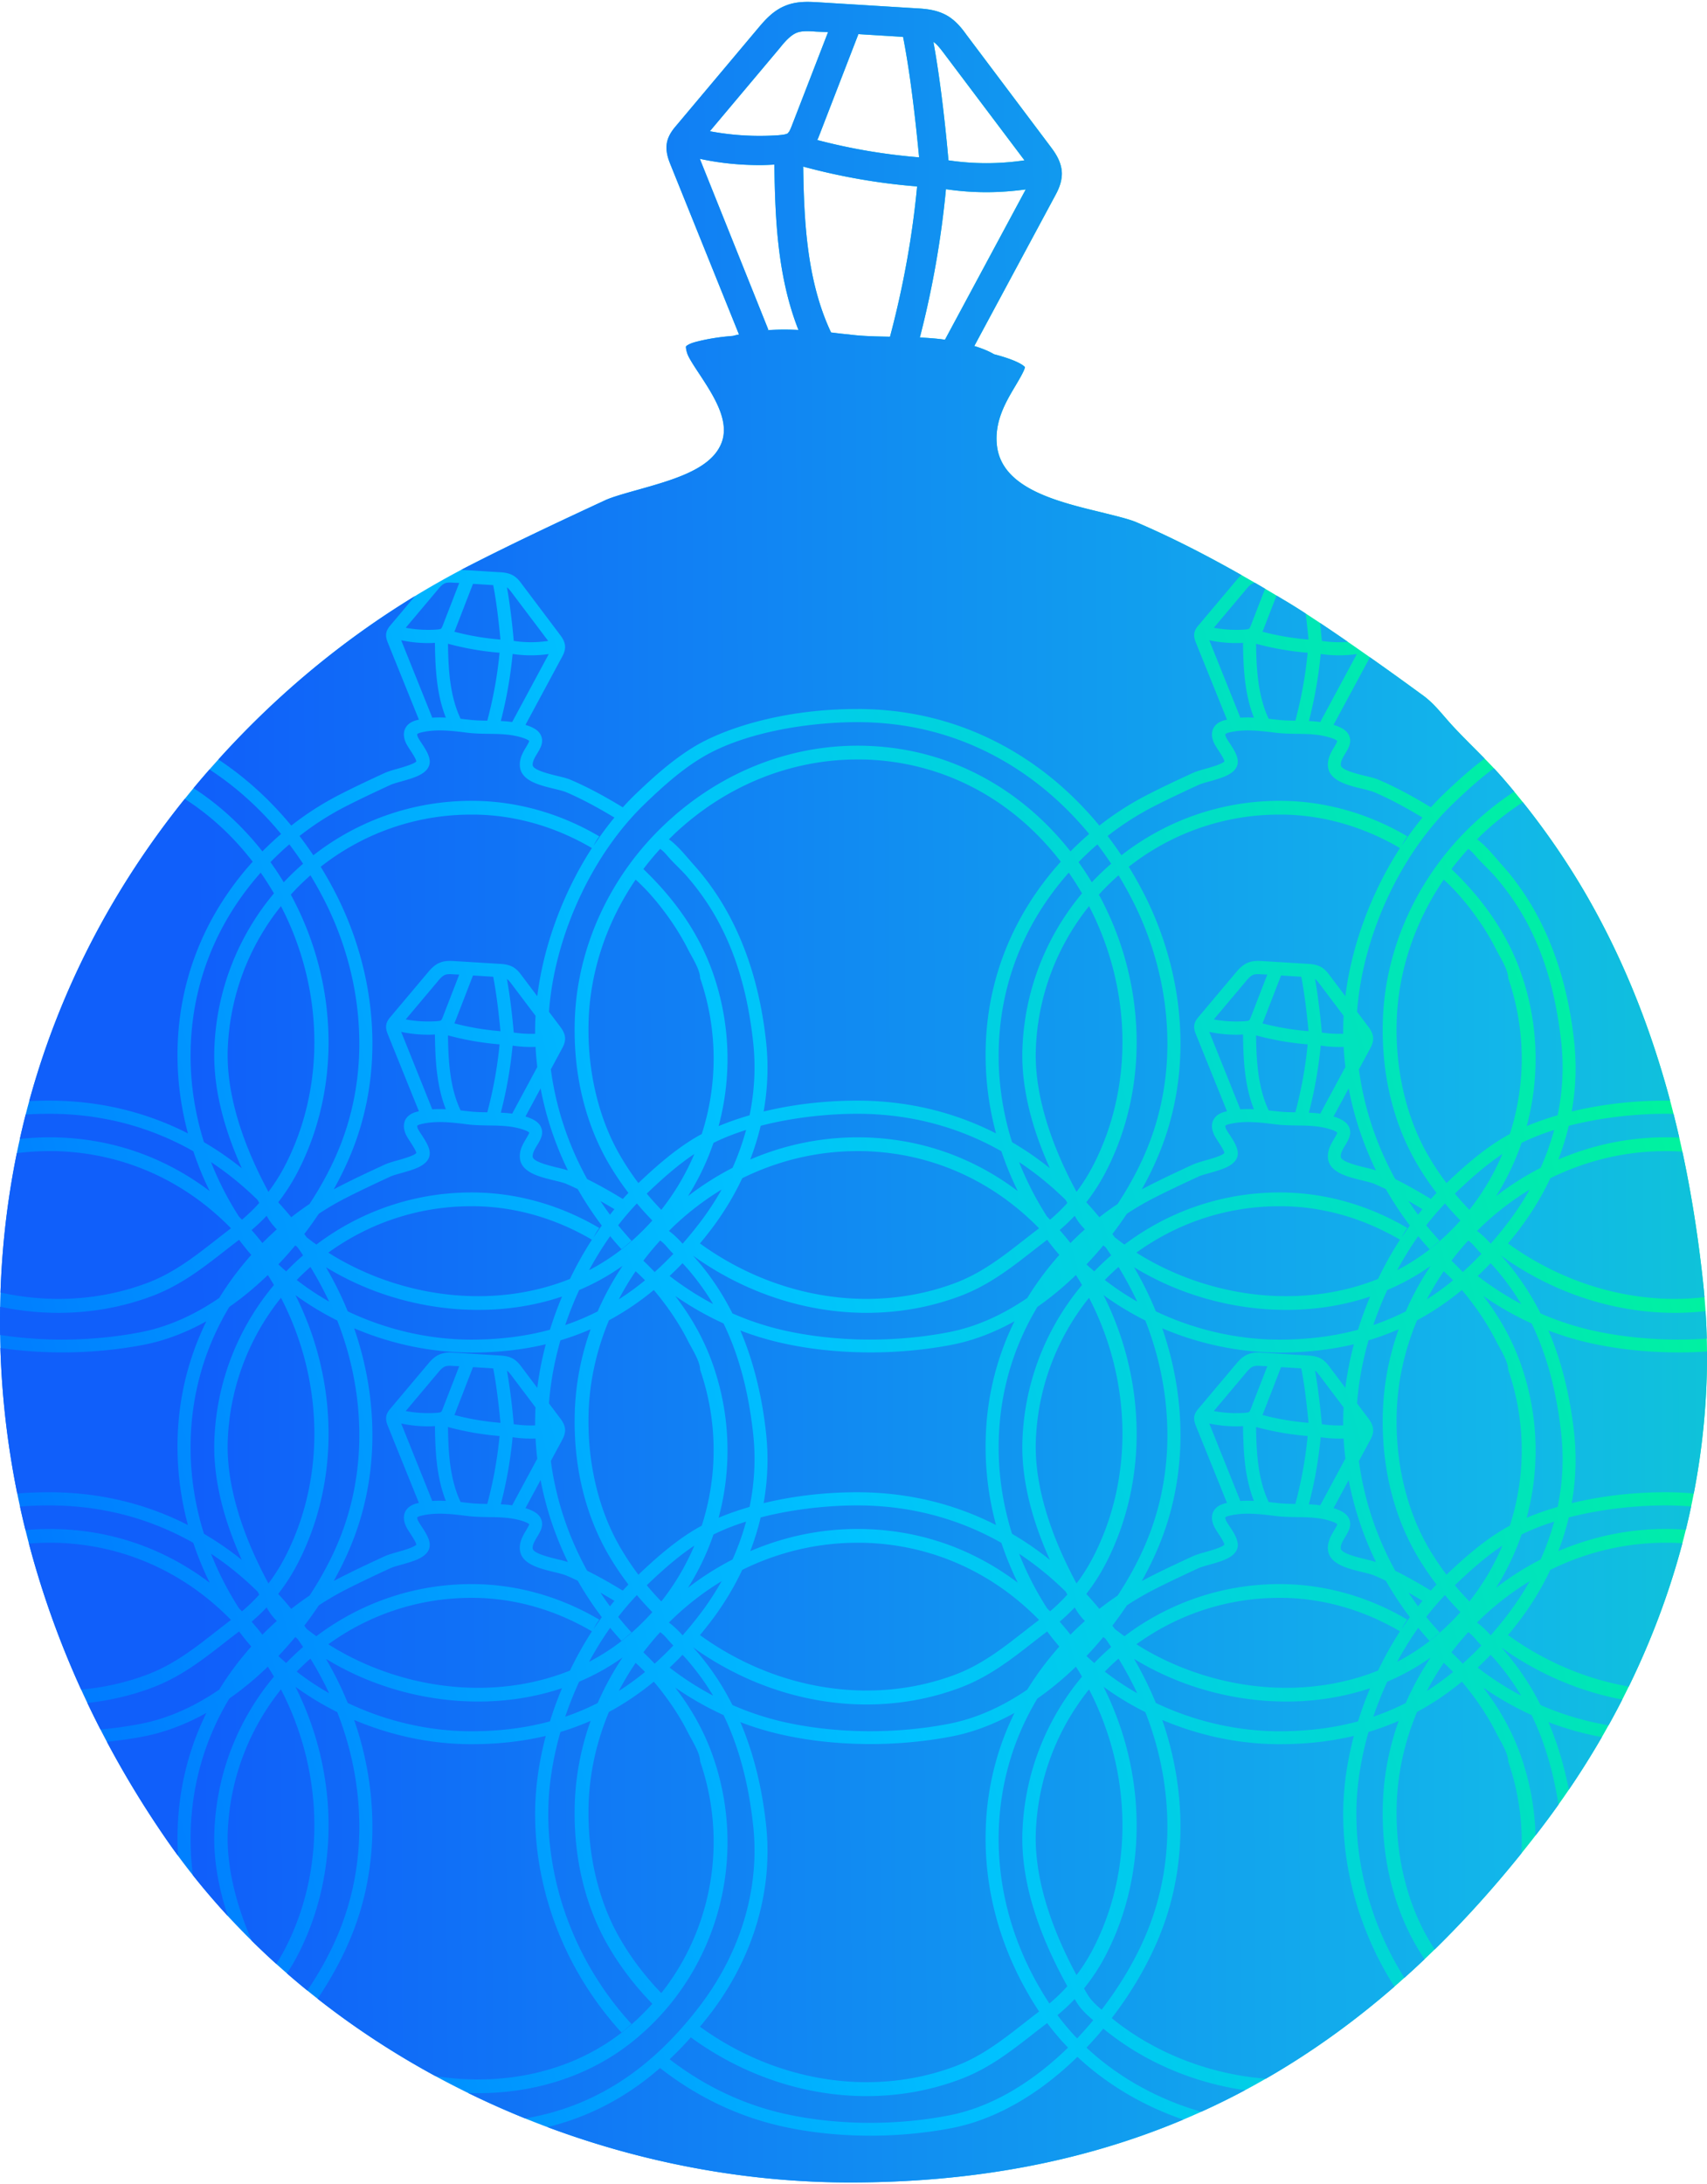
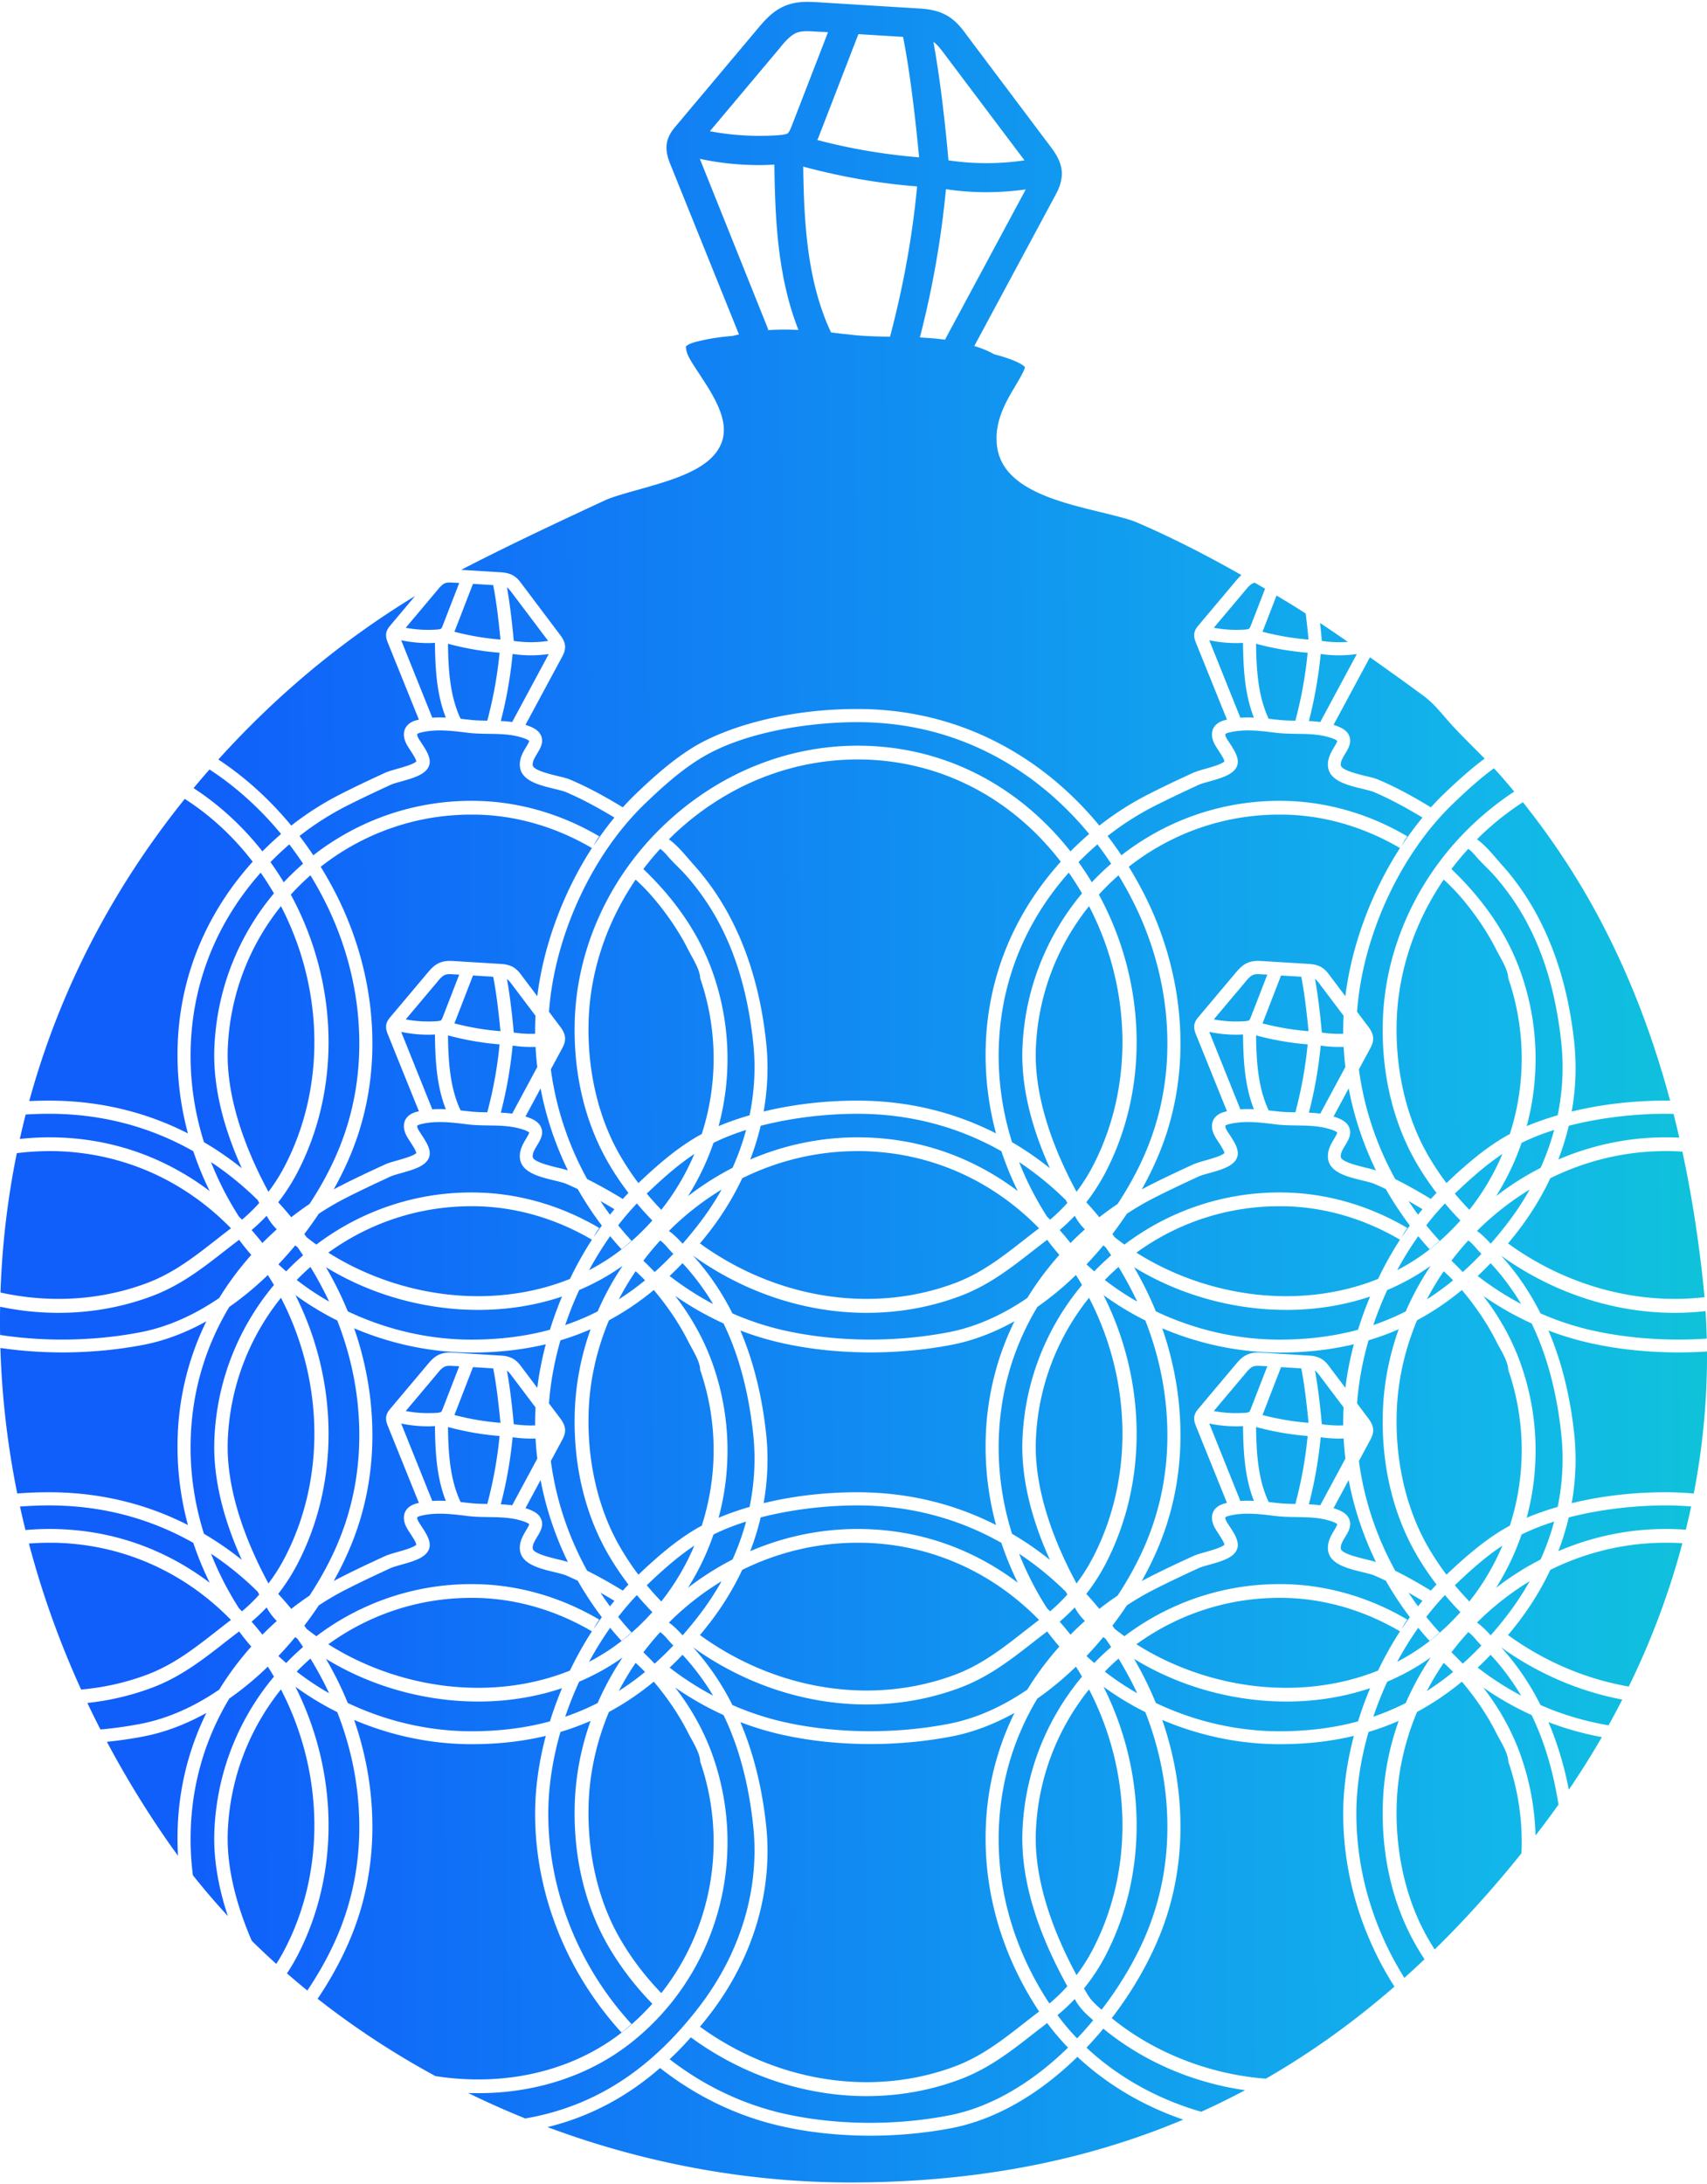
<svg xmlns="http://www.w3.org/2000/svg" fill="none" viewBox="0 0 846 1082">
-   <path fill="url(#paint0_linear_817_888)" fill-rule="evenodd" d="M492.638 175.473c11.519 2.993 14.711 5.594 15.35 6.393-.321 1.768-2.613 5.658-4.302 8.525l-.299.507-.22.37c-4.738 7.948-10.659 17.884-8.981 30.133 2.89 20.572 29.699 27.065 51.484 32.341l.148.036 2.28.567c5.956 1.481 11.433 2.842 14.761 4.204 26.754 11.417 52.315 25.902 72.934 38.341 18.131 10.587 53.337 35.766 68.673 47.032 4.578 3.179 7.827 6.927 11.446 11.102 1.232 1.421 2.506 2.891 3.891 4.405 3.505 3.798 7.136 7.439 10.772 11.085 4.846 4.861 9.701 9.729 14.277 14.987 15.507 17.893 29.481 37.319 41.409 57.938 30.673 53.167 49.588 115.705 57.767 191.536 10.054 93.723-18.574 190.002-80.602 271.115-91.337 119.45-200.226 175.01-342.174 175.01-135.302 0-268.73-67.31-339.96-171.602C28.638 832.645.52 745.568.01 657.469c-.682-105.311 36.978-202.954 109.23-282.363 35.615-39.193 77.024-71.059 123.033-94.745 21.642-11.076 44.476-21.812 67.992-32.718 3.067-1.363 8.861-3.067 14.996-4.771l.719-.203c17.323-4.875 34.977-9.844 40.86-21.609 5.793-11.247-2.727-24.368-10.225-35.785-2.385-3.579-5.282-8.01-5.964-10.054-.852-2.556-.682-3.579-.682-3.579s.852-1.363 5.965-2.556c5.656-1.392 11.423-2.24 17.259-2.683a32.32 32.32 0 0 1 1.931-.476 3.62 3.62 0 0 1 .559-.125c.187-.031.373-.062.56-.124l-33.945-84.142c-.995-2.485-2.736-6.835-1.617-11.558.871-3.356 2.86-5.842 4.228-7.457l40.535-48.224.165-.195c3.331-3.947 7.525-8.918 13.886-11.363 5.462-2.184 11.042-1.88 15.585-1.634l.33.018 48.493 2.983c4.601.249 10.32.621 15.667 3.729 4.352 2.61 7.212 6.338 9.45 9.445l41.405 55.06.047.062c2.24 2.985 5.674 7.56 5.797 13.484 0 4.723-1.989 8.576-3.481 11.31l-39.914 74.199c3.953 1.216 7.183 2.555 9.765 4.078zM380.79 163.317l-.622.248c5.222-.373 10.32-.373 15.543-.124-10.445-26.473-11.564-55.432-11.937-81.905h-.002c-2.362.125-4.724.249-7.086.249-10.071 0-20.018-.994-29.841-3.107l33.945 84.639zm23.749-147.652c-3.482-.249-7.212-.497-9.823.621-2.984 1.243-5.844 4.474-8.207 7.457l-34.691 41.263c11.191 2.113 22.506 2.735 33.821 1.989.169-.021.398-.042.667-.067 1.317-.121 3.584-.33 4.307-1.052 0 0 .124-.124.124-.248l.124-.249h.125c.497-.746 1.119-2.237 1.492-3.231l17.905-46.235-5.844-.248zm43.022 2.61l-22.133-1.367-19.521 50.46c-.054.134-.108.274-.163.417l-.001.002c-.199.52-.415 1.083-.707 1.57a289.585 289.585 0 0 0 50.482 8.575c-1.367-14.169-3.978-39.523-7.957-59.657zM398.073 82.53c.373 27.218 1.865 56.923 13.802 82.153 2.984.373 5.968.746 8.828.994 6.59.87 13.429.994 20.392 1.119 6.466-24.36 11.066-49.342 13.429-74.448-19.024-1.491-38.049-4.847-56.451-9.818zm69.506-56.426c-1.616-2.113-3.232-4.226-4.973-5.345 3.854 21.129 6.341 45.862 7.46 58.663a127.593 127.593 0 0 0 37.675 0l-40.162-53.318zm40.784 67.736c-6.466.87-12.931 1.367-19.521 1.367-6.715 0-13.429-.497-20.019-1.492a473.182 473.182 0 0 1-12.932 73.454l.239.014h.001c4.028.244 8.171.495 12.194 1.104l40.038-74.447z" clip-rule="evenodd" />
  <path fill="url(#paint1_linear_817_888)" fill-rule="evenodd" d="M507.988 181.866c-.639-.799-3.831-3.4-15.35-6.393-2.582-1.523-5.812-2.862-9.765-4.078l39.914-74.199c1.492-2.734 3.481-6.587 3.481-11.31-.123-5.923-3.557-10.5-5.797-13.484l-.047-.063-41.405-55.059c-2.238-3.107-5.098-6.835-9.45-9.445-5.347-3.108-11.066-3.48-15.667-3.729l-48.493-2.983-.33-.018c-4.543-.247-10.123-.55-15.585 1.634-6.361 2.445-10.555 7.416-13.886 11.363l-.165.195-40.535 48.224c-1.368 1.615-3.357 4.101-4.228 7.457-1.119 4.723.622 9.073 1.617 11.558l33.945 84.142a3.628 3.628 0 0 1-.56.124 3.62 3.62 0 0 0-.559.125 32.32 32.32 0 0 0-1.931.476c-5.836.443-11.603 1.291-17.259 2.683-5.113 1.193-5.965 2.556-5.965 2.556s-.17 1.023.682 3.579c.682 2.044 3.579 6.475 5.964 10.054 7.498 11.417 16.018 24.538 10.225 35.785-5.883 11.765-23.537 16.734-40.86 21.609l-.719.203c-6.135 1.704-11.929 3.408-14.996 4.771-23.516 10.906-46.35 21.642-67.992 32.718a430.599 430.599 0 0 0-3.692 1.923l18.723 1.15c2.083.113 4.672.281 7.093 1.686 1.97 1.18 3.265 2.866 4.279 4.271l18.746 24.894.022.029c1.014 1.349 2.568 3.418 2.624 6.097 0 2.135-.901 3.877-1.576 5.113l-18.071 33.549c4.391 1.349 6.812 3.034 7.769 5.451 1.351 3.259-.394 6.181-1.971 8.766l-.057.096h-.001c-1.164 1.937-2.359 3.924-2.137 5.748.328 2.294 7.831 4.163 11.768 5.143h.001l.334.084c2.646.618 4.954 1.18 6.643 1.91 9.627 4.102 18.691 9.272 25.897 13.656 2.139-2.361 4.278-4.608 6.53-6.744 8.782-8.373 18.409-17.083 29.443-23.658 14.918-8.822 43.742-18.319 80.222-18.319 30.456 0 58.717 8.429 83.825 25.006 13.359 8.817 25.543 19.889 36.161 32.759a147.455 147.455 0 0 1 23.738-15.226c7.205-3.709 14.862-7.305 22.687-10.902 1.52-.674 3.546-1.292 5.967-1.966l.159-.045c2.663-.751 8.308-2.343 9.412-3.664-.103-1.075-1.698-3.546-2.663-5.04v-.001l-.002-.002-.059-.092-.101-.157-.103-.159c-1.182-1.799-2.195-3.372-2.646-4.777-.732-2.079-.732-3.877-.169-5.507 1.351-3.596 5.236-4.552 6.531-4.833.084-.028.169-.042.253-.056.039-.006.079-.013.118-.021.045-.009.09-.02.135-.035l-15.368-38.044c-.451-1.124-1.239-3.091-.732-5.226.394-1.518 1.294-2.641 1.914-3.372l18.352-21.804.075-.088c.826-.978 1.77-2.095 2.929-3.087-16.085-9.114-33.967-18.445-52.415-26.318-3.328-1.362-8.805-2.723-14.761-4.204l-2.28-.567-.148-.036c-21.785-5.276-48.594-11.769-51.484-32.341-1.678-12.249 4.243-22.185 8.981-30.133l.22-.37.299-.507c1.689-2.867 3.981-6.757 4.302-8.525zm146.239 126.723c4.449 2.964 9.114 6.142 13.783 9.367a57.893 57.893 0 0 1-12.898-.467c-.2-2.276-.494-5.384-.885-8.9zm-21.567-13.581c1.056.632 2.101 1.26 3.133 1.882 3.286 1.919 7.133 4.317 11.321 7.025a456.366 456.366 0 0 1 1.411 12.899 131.228 131.228 0 0 1-22.856-3.877c.132-.22.23-.475.32-.71.025-.065.049-.128.074-.189l6.597-17.03zm-10.741-6.331c1.712.992 3.399 1.978 5.061 2.957l-6.997 18.043c-.169.45-.451 1.124-.676 1.461h-.056l-.056.113c0 .056-.057.112-.057.112-.327.327-1.353.421-1.95.476h-.001l-.117.011-.101.01-.082.009c-5.123.337-10.246.056-15.313-.899l15.707-18.657c1.069-1.349 2.364-2.81 3.715-3.372.282-.12.592-.206.923-.264zm57.027 36.912a1659.686 1659.686 0 0 1 25.52 18.333c4.578 3.179 7.827 6.927 11.446 11.102 1.232 1.421 2.506 2.891 3.891 4.405 3.505 3.798 7.136 7.439 10.772 11.085a865.191 865.191 0 0 1 5.22 5.266c-7.259 5.386-13.895 11.479-20.109 17.403-2.252 2.136-4.391 4.383-6.53 6.744-7.206-4.384-16.27-9.554-25.896-13.656-1.689-.73-3.997-1.292-6.643-1.91l-.335-.084c-3.936-.98-11.441-2.849-11.769-5.143-.221-1.824.973-3.811 2.138-5.748l.058-.096c1.576-2.585 3.321-5.507 1.97-8.766-.957-2.417-3.378-4.102-7.769-5.451l18.036-33.484zm114.939 534.913a421.364 421.364 0 0 1-16.353 26.041c-2.259-11.511-5.56-22.767-10.11-33.466a146.898 146.898 0 0 0 19.31 5.922c2.351.545 4.736 1.047 7.153 1.503zm10.125-18.61a408.743 408.743 0 0 1-6.806 12.758 174.164 174.164 0 0 1-9.065-1.833 140.824 140.824 0 0 1-24.647-8.215c-5.088-10.09-11.409-19.577-19.151-28.184l-.381-.427.598.428c.965.691 1.939 1.388 2.935 2.063 17.537 11.839 36.843 19.712 56.517 23.41zm29.784-77.426c-6.405 24.15-15.291 47.916-26.562 70.981-19.424-3.361-38.531-10.996-55.854-22.697a101.274 101.274 0 0 1-2.81-1.963l-.004-.003-.009-.007-.009-.006-.659-.471-.058-.041-.199-.142-.249-.177c1.567-1.825 3.037-3.698 4.546-5.62l.352-.449c6.4-8.324 11.774-17.118 16.072-26.225 17.824-8.799 37.256-13.434 57.113-13.434 1.463 0 2.983 0 4.447.057 1.299.046 2.593.112 3.883.197zm4.345-18.216a372.197 372.197 0 0 1-2.631 11.501c-1.726-.126-3.46-.221-5.203-.282-20.012-.708-39.702 3.068-57.99 10.904a130.855 130.855 0 0 0 5.171-16.699c16.368-4.238 33.831-5.95 47.865-5.95 4.31 0 8.574.176 12.788.526zm7.852-76.773c.166 23.516-2.045 47.056-6.549 70.343a160.46 160.46 0 0 0-14.091-.614c-17.445 0-33.139 2.171-46.399 5.403 2.048-11.514 2.473-23.207 1.193-34.808-1.908-17.48-5.919-34.725-12.723-50.724a146.898 146.898 0 0 0 19.31 5.922c12.104 2.809 25.108 4.439 38.675 4.832 2.083.057 4.166.113 6.249.113 4.769 0 9.566-.157 14.335-.467zm-.717-20.009c.294 4.54.499 9.085.614 13.631-6.75.45-13.57.581-20.312.382-13.117-.393-25.727-1.966-37.437-4.664a140.824 140.824 0 0 1-24.647-8.215c-5.088-10.09-11.409-19.577-19.151-28.184l-.381-.427.598.428c.965.691 1.939 1.388 2.935 2.063 25.221 17.027 54.101 25.85 82.474 25.85 5.128 0 10.239-.288 15.307-.864zm-11.478-79.002c4.387 20.386 7.789 41.854 10.232 64.509.272 2.53.515 5.062.73 7.596-31.603 3.661-64.902-4.585-93.38-23.821a101.274 101.274 0 0 1-2.81-1.963l-.004-.003c-.392-.281-.785-.562-1.183-.844 1.567-1.825 3.037-3.698 4.546-5.62l.352-.449c6.4-8.324 11.774-17.118 16.072-26.225 17.824-8.799 37.256-13.434 57.113-13.434 1.463 0 2.983 0 4.447.057 1.3.046 2.594.112 3.885.197zm-4.375-18.689a519.846 519.846 0 0 1 2.839 11.775c-.65-.032-1.302-.06-1.955-.083-20.012-.708-39.702 3.068-57.99 10.904a130.855 130.855 0 0 0 5.171-16.699c16.368-4.238 33.831-5.95 47.865-5.95 1.361 0 2.718.018 4.07.053zm-74.68-154.396c11.596 14.513 22.184 29.92 31.52 46.058 17.642 30.579 31.394 64.258 41.451 101.784a154.67 154.67 0 0 0-2.361-.017c-17.445 0-33.139 2.171-46.399 5.403 2.048-11.514 2.473-23.207 1.193-34.808-3.49-31.975-14.018-63.163-35.804-87.383a175.42 175.42 0 0 1-2.374-2.72l-.007-.008-.002-.003c-2.964-3.44-6.386-7.413-9.946-9.913a150.978 150.978 0 0 1 3.04-2.979 140.762 140.762 0 0 1 19.689-15.414zM740.4 380.578a185.604 185.604 0 0 1 4.452 4.923 386.518 386.518 0 0 1 5.61 6.621 148.32 148.32 0 0 0-19.97 15.728c-27.641 25.794-44.08 61.478-45.149 97.836-.789 26.074 5.066 50.519 16.832 70.693a140.775 140.775 0 0 0 9.776 14.538 153.72 153.72 0 0 0-2.795 3.01c-5.108-3.107-11.149-6.609-17.662-9.846-9.427-17.069-15.52-35.561-18.001-54.368l5.488-10.189c.676-1.236 1.576-2.978 1.576-5.113-.055-2.679-1.61-4.748-2.624-6.097l-.022-.029-5.342-7.094c2.707-37.317 21.196-77.83 47.733-103.231 6.225-5.967 12.873-12.084 20.098-17.382zm31.993 513.355a431.42 431.42 0 0 1-8.967 12.157c-.804 1.053-1.61 2.1-2.418 3.143a128.529 128.529 0 0 0-7.04-38.812c-4.378-12.686-10.858-24.112-18.859-34.487a153.073 153.073 0 0 0 23.971 13.649c6.292 13.009 10.691 27.643 13.313 44.35zM617.042 1035.4c-7.134 3.8-14.37 7.37-21.712 10.68-21.442-6.13-41.243-17.14-56.862-31.76 2.877-3.02 5.665-6.17 8.35-9.41 19.654 16.15 44.181 26.75 70.224 30.49zm136.994-117.332c-13.906 17.297-28.22 33.156-42.995 47.608a129.403 129.403 0 0 1-2.898-4.725c-11.035-18.769-16.664-42.596-15.932-67.041.463-15.698 3.954-31.262 10.086-45.89 7.743-4.158 15.136-9.148 22.221-14.993 3.275 3.833 6.315 7.889 9.127 11.994 2.871 4.271 5.517 8.654 7.825 13.262a83 83 0 0 0 1.503 2.799l.002.004v.001c1.995 3.615 4.518 8.189 4.518 11.469a121.97 121.97 0 0 1 6.543 45.512zm-48.039 52.47a461.586 461.586 0 0 1-9.986 9.212 157.491 157.491 0 0 1-4.363-7.391c-12.723-22.928-19.422-48.44-19.422-73.841 0-13.198 2.13-27.01 6.031-40.581a129.164 129.164 0 0 0 14.941-5.485c-4.745 13.292-7.443 27.213-7.855 41.234-.789 26.074 5.066 50.519 16.832 70.693a138.237 138.237 0 0 0 3.822 6.159zm-14.907 13.553c-20.337 17.679-41.54 32.859-63.737 45.599-27.92-2.08-55.573-12.98-76.366-29.994 8.736-11.342 16.185-23.687 21.764-36.216 9.345-20.905 13.398-43.607 12.047-67.378-.814-14.836-3.812-29.77-8.789-44.116 18.183 7.732 38.115 12.014 58.16 12.014 13.048 0 25.285-1.351 36.812-4.108-3.425 12.951-5.286 26.051-5.286 38.626 0 26.524 7.037 53.105 20.267 76.988a167.484 167.484 0 0 0 5.128 8.585zm-104.665 65.879c-49.821 20.97-104.475 31.13-165.173 31.13-51.336 0-102.402-9.69-149.903-27.42 20.697-5.09 39.097-14.74 55.782-29.28 17.508 13.76 37.605 23.6 59.111 28.6 12.103 2.81 25.108 4.44 38.675 4.83 2.083.06 4.166.11 6.249.11 13.68 0 27.585-1.29 40.42-3.76 20.774-3.99 41.772-15.68 60.744-33.72.551-.52 1.1-1.05 1.645-1.59 14.643 13.7 32.754 24.38 52.45 31.1zM95.931 390.408a449.062 449.062 0 0 1 7.897-9.247c.255.166.51.334.764.502 12.824 8.481 24.513 19.103 34.711 31.458a153.43 153.43 0 0 0-9.254 8.63c-9.749-12.39-21.309-23.038-34.118-31.343zM14.484 545.44c14.758-53.958 40.66-104.439 77.083-149.696 12.634 8.088 23.997 18.545 33.664 31.11-24.669 27.34-37.582 60.883-37.246 96.983.094 12.671 1.837 25.283 5.151 37.6-21.167-10.772-44.255-16.231-68.765-16.231-3.363 0-6.66.08-9.887.234zm-4.65 18.758c.903-4.054 1.867-8.09 2.892-12.107 4.062-.25 7.971-.367 11.644-.367 25.658 0 49.66 6.221 71.43 18.548a158.921 158.921 0 0 0 8.125 19.744 134.402 134.402 0 0 0-8.396-5.867c-20.042-12.869-42.335-19.837-66.204-20.68a133.89 133.89 0 0 0-19.49.729zM.24 640.268c.787-23.465 3.498-46.515 8.092-69.028a127.365 127.365 0 0 1 16.151-1.028c1.464 0 2.984 0 4.447.057 32.762 1.169 62.63 14.724 85.54 38.173a757.97 757.97 0 0 0-7.007 5.419c-10.977 8.598-21.392 16.746-34.565 21.691-22.992 8.648-48.2 10.081-72.658 4.716zm-.192 21.009a432.14 432.14 0 0 1 .014-13.975c9.592 2.012 19.287 3.03 28.925 3.03 15.875 0 31.582-2.754 46.388-8.317 14.186-5.339 24.995-13.768 36.423-22.703a791.146 791.146 0 0 1 6.699-5.165 121.019 121.019 0 0 0 6.039 7.483c-6.015 6.755-11.317 13.884-15.885 21.332-11.984 8.192-25.069 14.261-38.793 16.923-14.356 2.81-30.006 4.046-45.262 3.596-8.427-.252-16.644-.992-24.548-2.204zm8.5 78.531c-4.82-23.795-7.626-47.885-8.355-72.08 7.815 1.157 15.919 1.862 24.234 2.103 2.083.057 4.166.113 6.249.113 13.68 0 27.585-1.293 40.42-3.765 10.434-2.004 20.924-5.95 31.186-11.667-9.621 19.546-14.505 40.944-14.297 63.325.094 12.671 1.837 25.283 5.151 37.6-21.167-10.772-44.255-16.231-68.765-16.231-5.452 0-10.733.212-15.823.602zm4.072 18.111c-.957-3.87-1.86-7.749-2.709-11.636 5.075-.382 9.944-.559 14.46-.559 25.657 0 49.659 6.221 71.43 18.548a158.921 158.921 0 0 0 8.124 19.744 134.402 134.402 0 0 0-8.396-5.867c-20.042-12.869-42.335-19.837-66.204-20.68a134.114 134.114 0 0 0-16.705.45zm27.586 79.014c-10.742-23.567-19.39-47.744-25.875-72.316 3.368-.269 6.754-.405 10.152-.405 1.464 0 2.984 0 4.447.057 32.762 1.169 62.63 14.724 85.54 38.173a757.97 757.97 0 0 0-7.007 5.419c-10.977 8.598-21.392 16.746-34.565 21.691-10.528 3.96-21.52 6.407-32.692 7.381zm9.584 19.784a471.966 471.966 0 0 1-6.492-13.14c10.965-1.164 21.74-3.678 32.077-7.562 14.186-5.339 24.995-13.768 36.423-22.703a791.146 791.146 0 0 1 6.699-5.165 121.019 121.019 0 0 0 6.039 7.483c-6.015 6.755-11.317 13.884-15.885 21.332-11.984 8.192-25.069 14.261-38.793 16.923-6.478 1.268-13.219 2.215-20.068 2.832zm38.44 62.556a334.584 334.584 0 0 1-6.937-9.775 488.422 488.422 0 0 1-28.315-46.682c6.18-.626 12.26-1.509 18.118-2.637 10.434-2.004 20.924-5.95 31.186-11.667-9.621 19.546-14.505 40.944-14.297 63.325.018 2.481.1 4.96.244 7.436zm24.706 29.873a354.573 354.573 0 0 1-17.334-20.232 139.777 139.777 0 0 1-1.143-17.021c-.164-25.289 6.388-49.236 19.179-70.498 6.218-4.338 12.308-9.329 18.202-14.933l.718-.688.189-.182a152.306 152.306 0 0 1 2.808 4.593l.089.151.119.205c-17.543 20.969-28.502 47.684-29.538 77.025-.443 12.9 1.805 26.803 6.711 41.58zm23.985 23.697a378.117 378.117 0 0 1-12.151-11.47c-8.387-19.445-12.447-37.628-11.902-53.526.955-26.878 10.699-51.429 26.378-70.976 21.245 40.942 22.168 89.471 2.051 128.407a89.731 89.731 0 0 1-4.376 7.565zm15.393 13.187a394.992 394.992 0 0 1-10.098-8.493 98.023 98.023 0 0 0 5.33-9.056c20.891-40.34 20.238-90.449-1.13-132.937a146.238 146.238 0 0 0 20.724 12.573c6.134 15.597 9.803 32.084 10.694 48.378 1.294 22.759-2.59 44.451-11.485 64.4-3.643 8.195-8.379 16.734-14.035 25.135zm63.47 42.37c-20.642-11.2-40.211-24.03-58.369-38.294 5.782-8.571 10.804-17.55 14.845-26.626 9.345-20.905 13.399-43.607 12.048-67.378-.814-14.836-3.813-29.77-8.79-44.116C193.702 859.718 213.634 864 233.679 864c13.048 0 25.285-1.351 36.811-4.108-3.425 12.951-5.285 26.051-5.285 38.626 0 26.524 7.037 53.105 20.267 76.988a167.907 167.907 0 0 0 22.518 31.304c.155-.11.3-.23.444-.35h.001c.223-.18.442-.36.681-.5 1.295-1.12 2.59-2.24 3.884-3.31a157.547 157.547 0 0 1-21.843-30.291c-12.722-22.928-19.422-48.44-19.422-73.841 0-13.198 2.131-27.01 6.032-40.581a129.217 129.217 0 0 0 14.94-5.485c-4.744 13.292-7.442 27.213-7.855 41.234-.788 26.074 5.067 50.519 16.833 70.693 5.911 10.115 13.229 19.612 21.618 28.21-4.392 4.889-9.12 9.441-14.356 13.601-21.561 17.19-50.216 25.57-80.672 23.6a134.76 134.76 0 0 1-12.491-1.39zm44.542 21a435.402 435.402 0 0 1-28.311-12.62c1.704.06 3.41.09 5.098.09 28.711 0 55.508-8.88 76.169-25.4 41.715-33.267 57.872-89.968 40.195-141.049-4.377-12.686-10.858-24.112-18.858-34.487a153.073 153.073 0 0 0 23.971 13.649c7.582 15.677 12.415 33.712 14.703 54.892 3.322 30.907-6.136 62.658-26.628 89.406-24.178 31.569-52.079 49.599-86.339 55.519zM108.221 376.229l1.018-1.123c28.622-31.497 60.985-58.262 96.471-79.852l-12.283 14.592c-.619.731-1.52 1.854-1.914 3.372-.506 2.135.282 4.102.732 5.226l15.369 38.044-.056.017a4.221 4.221 0 0 1-.052.012c-.048.011-.097.019-.145.027-.046.008-.092.015-.138.025a1.659 1.659 0 0 0-.116.031c-1.294.281-5.179 1.237-6.53 4.833-.563 1.63-.563 3.428.169 5.507.45 1.405 1.464 2.978 2.646 4.777l.264.41c.965 1.494 2.561 3.966 2.663 5.041-1.103 1.321-6.749 2.913-9.411 3.664l-.159.045c-2.421.674-4.447 1.292-5.967 1.966-7.826 3.597-15.482 7.193-22.688 10.902a147.446 147.446 0 0 0-23.737 15.226c-10.612-12.861-22.787-23.928-36.136-32.742zm271.947-212.664l.622-.248-33.945-84.64c9.823 2.114 19.77 3.108 29.841 3.108 2.362 0 4.724-.124 7.086-.249h.002c.373 26.473 1.492 55.432 11.937 81.905-5.223-.249-10.321-.249-15.543.124zm14.548-147.279c2.611-1.119 6.341-.87 9.823-.621l5.844.248-17.905 46.235c-.373.994-.995 2.485-1.492 3.231h-.125l-.124.249c0 .124-.124.248-.124.248-.723.723-2.99.931-4.307 1.052-.269.025-.498.046-.667.067-11.315.746-22.63.124-33.821-1.989l34.691-41.263c2.363-2.983 5.223-6.214 8.207-7.457zm30.712.621l22.133 1.368c3.979 20.134 6.59 45.488 7.957 59.657a289.585 289.585 0 0 1-50.482-8.576c.292-.486.508-1.05.707-1.569l.001-.002c.055-.143.109-.283.163-.417l19.521-50.46zm-13.553 147.777c-11.937-25.23-13.429-54.935-13.802-82.153 18.403 4.971 37.427 8.327 56.451 9.818-2.363 25.106-6.963 50.088-13.429 74.448-6.963-.125-13.802-.249-20.392-1.119-2.86-.248-5.844-.621-8.828-.994zM462.606 20.76c1.741 1.119 3.357 3.232 4.973 5.345l40.162 53.319a127.593 127.593 0 0 1-37.675 0c-1.119-12.802-3.606-37.535-7.46-58.664zm26.236 74.448c6.59 0 13.055-.497 19.521-1.367l-40.037 74.447c-4.024-.609-8.167-.86-12.195-1.104h-.001l-.239-.014a473.182 473.182 0 0 0 12.932-73.454c6.59.995 13.304 1.492 20.019 1.492zm36.879 331.646c-23.885-31.047-58.13-49.223-96.3-50.585-1.464-.057-2.984-.057-4.448-.057-33.158 0-65.134 12.925-90.411 36.583a148.382 148.382 0 0 0-3.04 2.979c3.559 2.5 6.982 6.473 9.945 9.913l.002.003c.833.966 1.629 1.89 2.382 2.728 21.786 24.22 32.314 55.408 35.804 87.383 1.28 11.601.855 23.294-1.194 34.808 13.26-3.232 28.955-5.403 46.4-5.403 24.51 0 47.598 5.459 68.766 16.231-3.315-12.317-5.058-24.929-5.152-37.6-.336-36.1 12.578-69.643 37.246-96.983zm3.97 5.418c-22.992 25.913-34.963 57.55-34.742 91.621.082 14.162 2.332 28.244 6.631 41.895a155.904 155.904 0 0 1 18.738 12.906c-9.654-21.41-14.217-41.234-13.603-59.128 1.036-29.341 11.996-56.056 29.538-77.025l-.124-.212-.084-.144a150.363 150.363 0 0 0-6.354-9.913zm10.045 16.599c-15.678 19.547-25.423 44.098-26.378 70.976-.701 20.454 6.221 44.691 20.173 70.533a89.41 89.41 0 0 0 8.257-13.102c20.116-38.936 19.193-87.465-2.052-128.407zm-1.363 146.686a97.626 97.626 0 0 0 9.664-15.076c21.613-41.735 20.166-93.929-3.423-137.32a121.907 121.907 0 0 1 9.734-9.569 184.873 184.873 0 0 1 6.468 11.515c10.246 19.781 16.326 41.753 17.508 63.388 1.295 22.759-2.59 44.451-11.485 64.4-3.408 7.668-7.774 15.637-12.955 23.513a148.955 148.955 0 0 0-9.037 6.563 175.207 175.207 0 0 0-6.474-7.414zm-9.392.334c-.271-.487-.538-.973-.804-1.459-7.173-7.059-14.902-13.351-23.094-18.769l-.007-.004c3.661 9.288 8.289 18.329 13.847 27.005a132.055 132.055 0 0 1 1.496 1.517 84.08 84.08 0 0 0 8.562-8.29zm-3.808 13.423a90.291 90.291 0 0 0 7.452-7.058c.238.403.477.806.718 1.209 1.218 2.069 2.71 3.864 4.333 5.506a153.86 153.86 0 0 0-7.137 6.78 147.237 147.237 0 0 0-5.366-6.437zm-10.212-.872c-22.91-23.449-52.779-37.004-85.54-38.173-1.464-.057-2.984-.057-4.448-.057-19.856 0-39.289 4.635-57.112 13.434-4.298 9.107-9.672 17.901-16.073 26.225l-.352.45-.003.003-.001.002c-1.507 1.92-2.976 3.791-4.541 5.614l.64.455.542.388a98.122 98.122 0 0 0 2.815 1.967c37.437 25.288 83.205 31.582 122.5 16.802 13.173-4.945 23.588-13.093 34.566-21.691a732.01 732.01 0 0 1 7.007-5.419zm-143.136-34.069c18.287-7.836 37.978-11.612 57.99-10.904 23.869.843 46.163 7.811 66.204 20.68a134.278 134.278 0 0 1 8.396 5.867 158.933 158.933 0 0 1-8.124-19.744c-21.771-12.327-45.772-18.548-71.43-18.548-14.034 0-31.497 1.712-47.865 5.95a130.855 130.855 0 0 1-5.171 16.699zm-2.064-14.632a127.354 127.354 0 0 1-6.709 18.759 143.976 143.976 0 0 0-22.084 14.03 126.542 126.542 0 0 0 12.638-26.392c5.025-2.493 10.478-4.613 16.155-6.397zm1.735-7.278c2.452-11.895 3.085-24.005 1.797-35.988-2.702-25.007-8.951-45.63-19.084-63.163-3.941-6.8-8.557-13.206-13.68-19.106-1.512-1.734-3.115-3.34-4.717-4.943-1.201-1.202-2.4-2.403-3.558-3.655-.457-.499-.878-.984-1.285-1.452l-.001-.001c-1.195-1.377-2.269-2.613-3.781-3.661a140.279 140.279 0 0 0-8.332 10.003c15.313 14.667 27.642 31.694 34.622 51.924a128.375 128.375 0 0 1 2.671 75.412c4.532-1.899 9.67-3.725 15.348-5.37zm-23.706 9.3c7.921-24.506 8.043-51.593-.787-77.207 0-3.28-2.524-7.854-4.518-11.469-.568-1.03-1.094-1.982-1.505-2.804-2.309-4.608-4.955-8.991-7.826-13.262-5.235-7.643-11.259-15.117-18.127-21.298-14.299 20.961-22.575 45.405-23.307 70.187-.731 24.445 4.898 48.272 15.932 67.041a133.526 133.526 0 0 0 8.741 13.094c8.459-8.018 17.711-16.242 28.246-22.52a77.479 77.479 0 0 1 3.151-1.762zm-36.33 29.154a140.926 140.926 0 0 1-9.775-14.538c-11.766-20.174-17.621-44.619-16.833-70.693 1.07-36.358 17.508-72.042 45.15-97.836 27.81-26.018 63.277-39.674 99.813-38.381 23.869.843 46.163 7.811 66.204 20.68 12.97 8.342 24.67 19.082 34.52 31.602a153.43 153.43 0 0 1 9.254-8.63c-10.197-12.355-21.887-22.977-34.71-31.458-24.039-15.903-51.061-23.939-80.222-23.939-23.025 0-55.283 4.608-76.788 17.421-10.471 6.237-19.76 14.667-28.261 22.815-26.537 25.401-45.027 65.914-47.733 103.231l5.342 7.094.022.029c1.014 1.349 2.568 3.418 2.624 6.097 0 2.135-.901 3.877-1.576 5.113l-5.488 10.189c2.481 18.807 8.574 37.299 18 54.368 6.514 3.237 12.555 6.739 17.663 9.846a156.828 156.828 0 0 1 2.794-3.01zm-30.011-11.146c-6.331-12.998-10.884-26.676-13.53-40.62l-7.499 13.922c4.391 1.349 6.812 3.034 7.769 5.451 1.351 3.259-.394 6.181-1.971 8.766l-.057.096c-1.165 1.937-2.36 3.924-2.138 5.748.328 2.294 7.833 4.163 11.77 5.143l.333.084c2.011.469 3.826.906 5.323 1.41zm-9.517-61.71l.029-.054-.032.004.003.05zm-6.511.52c.178 3.329.466 6.654.861 9.97l-12.449 23.117c-1.822-.276-3.699-.389-5.523-.499l-.106-.007a213.637 213.637 0 0 0 5.854-33.211 60.884 60.884 0 0 0 11.363.63zm-.01-15.403a132.21 132.21 0 0 0-.198 8.906 57.861 57.861 0 0 1-10.592-.595c-.506-5.789-1.632-16.971-3.377-26.525.788.506 1.52 1.462 2.251 2.417l11.916 15.797zm.871-9.685c3.127-25.295 12.893-51.453 27.071-73.392-16.832-9.891-35.917-15.847-55.564-16.522-1.407-.056-2.87-.056-4.276-.056h-.003c-28.019 0-53.968 9.638-74.571 25.843a191.299 191.299 0 0 1 7.185 12.707c10.64 20.623 16.945 43.439 18.184 66.029 1.351 23.771-2.703 46.473-12.048 67.378a168.084 168.084 0 0 1-6.876 13.692c.898-.485 1.802-.961 2.71-1.427 7.206-3.709 14.862-7.305 22.688-10.902 1.52-.674 3.546-1.292 5.967-1.966l.159-.045c2.662-.751 8.308-2.343 9.411-3.664-.102-1.075-1.698-3.547-2.663-5.041l-.264-.41c-1.182-1.798-2.196-3.372-2.646-4.777-.732-2.079-.732-3.877-.169-5.507 1.351-3.596 5.236-4.552 6.53-4.833a.744.744 0 0 1 .115-.03l.039-.008.036-.007.032-.006.032-.005c.084-.014.169-.028.253-.056l-15.369-38.044c-.45-1.124-1.238-3.091-.732-5.226.394-1.518 1.295-2.641 1.914-3.372l18.353-21.804.075-.088c1.508-1.785 3.407-4.032 6.286-5.138 2.474-.987 5-.85 7.057-.738l.149.008 21.956 1.348c2.083.113 4.672.281 7.093 1.686 1.97 1.18 3.265 2.866 4.279 4.271l7.607 10.102zm-110.999-69.818c22.802-17.793 51.736-27.99 82.844-26.895 20.829.73 41.096 7.024 58.885 17.533-1.126 1.461-2.026 3.034-2.815 4.664 3.209-4.889 6.7-9.61 10.303-13.993-6.812-4.102-15.257-8.879-24.095-12.644-1.099-.449-2.909-.898-4.876-1.386h-.001l-.022-.006-.731-.181-.049-.012c-7.197-1.74-16.054-3.881-17.008-10.665-.555-4.039 1.402-7.316 2.967-9.937l.073-.122.098-.167c.558-.945 1.315-2.228 1.422-2.811-.226-.281-1.408-1.237-5.855-2.304-4.504-1.068-9.233-1.181-14.187-1.237l-.072-.001c-3.469-.056-7.102-.114-10.624-.561-7.6-.955-15.482-1.91-22.8-.112-1.689.393-1.97.843-1.97.843s-.057.337.225 1.18c.225.674 1.182 2.135 1.97 3.315 2.477 3.765 5.292 8.093 3.378 11.801-1.943 3.88-7.776 5.519-13.499 7.127l-.237.066c-2.027.562-3.941 1.124-4.954 1.574-7.769 3.596-15.313 7.137-22.462 10.789a141.817 141.817 0 0 0-22.744 14.585 183.057 183.057 0 0 1 6.836 9.557zm-11.891-5.402a176.559 176.559 0 0 1 6.814 9.577 128.503 128.503 0 0 0-9.582 9.206 151.177 151.177 0 0 0-6.582-9.991 146.522 146.522 0 0 1 9.35-8.792zm400.49 0a146.522 146.522 0 0 0-9.35 8.792 151.177 151.177 0 0 1 6.582 9.991 128.503 128.503 0 0 1 9.582-9.206 176.559 176.559 0 0 0-6.814-9.577zm11.892 5.402a183.073 183.073 0 0 0-6.837-9.557 141.862 141.862 0 0 1 22.744-14.585c7.149-3.652 14.693-7.193 22.462-10.789 1.013-.45 2.927-1.012 4.954-1.574l.238-.066c5.723-1.608 11.555-3.247 13.498-7.127 1.914-3.708-.901-8.036-3.378-11.801-.788-1.18-1.745-2.641-1.97-3.315-.281-.843-.225-1.18-.225-1.18s.281-.45 1.97-.843c7.319-1.798 15.2-.843 22.8.112 3.522.447 7.156.505 10.624.561l.072.001c4.954.056 9.683.169 14.187 1.237 4.447 1.067 5.63 2.023 5.855 2.304-.106.582-.863 1.865-1.421 2.81l-.099.168-.073.122c-1.565 2.621-3.521 5.898-2.967 9.937.955 6.784 9.811 8.925 17.009 10.665l.049.012.752.187c1.968.488 3.778.937 4.877 1.386 8.839 3.765 17.283 8.542 24.095 12.644a163.152 163.152 0 0 0-10.302 13.993c.788-1.63 1.689-3.203 2.815-4.664-17.79-10.509-38.057-16.803-58.886-17.533-31.108-1.095-60.042 9.102-82.843 26.895zm3.656 5.691a191.737 191.737 0 0 1 7.184 12.707c10.64 20.623 16.945 43.439 18.184 66.029 1.351 23.771-2.702 46.473-12.047 67.378a168.407 168.407 0 0 1-6.876 13.692c.898-.485 1.801-.961 2.71-1.427 7.205-3.709 14.862-7.305 22.687-10.902 1.52-.674 3.546-1.292 5.967-1.966l.159-.045c2.662-.751 8.308-2.343 9.412-3.664-.103-1.075-1.698-3.546-2.663-5.04l-.001-.002-.157-.243-.064-.1-.043-.066c-1.182-1.798-2.195-3.372-2.646-4.777-.732-2.079-.732-3.877-.169-5.507 1.351-3.596 5.236-4.552 6.531-4.833.084-.028.169-.042.253-.056h.001l.054-.009.037-.007.029-.006.015-.003c.039-.008.078-.018.117-.031l-15.368-38.044c-.451-1.124-1.239-3.091-.732-5.226.394-1.518 1.294-2.641 1.914-3.372l18.352-21.804.075-.088c1.508-1.785 3.407-4.032 6.287-5.138 2.473-.987 4.999-.85 7.056-.738l.15.008 21.955 1.348c2.083.113 4.673.281 7.093 1.686 1.971 1.18 3.266 2.866 4.279 4.271l7.607 10.102c3.127-25.295 12.893-51.453 27.071-73.392-16.832-9.891-35.917-15.847-55.564-16.522-1.407-.056-2.869-.056-4.276-.056h-.002c-28.02 0-53.969 9.638-74.571 25.843zm-8.125 181.917a188.83 188.83 0 0 0 7.179-10.04 141.512 141.512 0 0 1 13.197-7.71c7.149-3.652 14.693-7.193 22.462-10.789 1.013-.45 2.927-1.012 4.954-1.574l.238-.066c5.723-1.608 11.555-3.247 13.498-7.127 1.914-3.708-.901-8.035-3.378-11.801-.788-1.18-1.745-2.641-1.97-3.315-.281-.843-.225-1.18-.225-1.18s.281-.45 1.97-.843c7.319-1.798 15.2-.843 22.8.112 3.522.447 7.154.505 10.622.561h.003l.071.001c4.954.056 9.683.169 14.187 1.237 4.447 1.067 5.63 2.023 5.855 2.304-.106.581-.859 1.858-1.417 2.802v.002l-.001.001-.001.001v.001l-.001.001v.001l-.001.001-.099.168-.073.122c-1.565 2.621-3.521 5.898-2.967 9.937.955 6.784 9.811 8.925 17.008 10.665l.05.012.752.187h.001c1.968.488 3.777.937 4.876 1.386 2.002.853 3.983 1.757 5.93 2.694a168.347 168.347 0 0 0 11.918 18.057 159.28 159.28 0 0 0-4.055 5.886c.788-1.63 1.689-3.203 2.815-4.664-17.79-10.509-38.057-16.803-58.886-17.533-30.425-1.071-58.77 8.66-81.332 25.733a124.213 124.213 0 0 1-4.824-3.63c-.383-.536-.768-1.07-1.156-1.6zm-12.837 15.039a183.42 183.42 0 0 0 8.35-9.408c.379.312.76.621 1.143.928.927 1.32 1.839 2.656 2.735 4.008a128.797 128.797 0 0 0-8.372 7.934 126.003 126.003 0 0 1-3.856-3.462zm-24.34 21.073c6.218-4.338 12.308-9.329 18.202-14.933.303-.289.606-.579.907-.87a152.306 152.306 0 0 1 2.808 4.593l.091.155.117.201c-17.542 20.969-28.502 47.684-29.538 77.025-.614 17.894 3.949 37.718 13.603 59.128a155.904 155.904 0 0 0-18.738-12.906c-4.299-13.651-6.549-27.733-6.631-41.895-.164-25.289 6.389-49.236 19.179-70.498zm-4.987-4.433c4.568-7.448 9.87-14.577 15.885-21.332a121.019 121.019 0 0 1-6.039-7.483 775.053 775.053 0 0 0-6.698 5.165c-11.429 8.935-22.237 17.364-36.424 22.703-14.806 5.563-30.513 8.317-46.388 8.317-28.373 0-57.253-8.823-82.474-25.85-.994-.674-1.966-1.37-2.93-2.06l-.005-.003-.598-.428.216.243.165.184c7.742 8.607 14.063 18.094 19.151 28.184a140.824 140.824 0 0 0 24.647 8.215c11.71 2.698 24.32 4.271 37.437 4.664 15.256.45 30.906-.786 45.262-3.596 13.725-2.662 26.809-8.731 38.793-16.923zm-142.209 16.115a146.898 146.898 0 0 0 19.31 5.922c12.103 2.809 25.108 4.439 38.675 4.832 2.083.057 4.166.113 6.249.113 13.68 0 27.585-1.293 40.42-3.765 10.434-2.004 20.924-5.95 31.186-11.667-9.621 19.546-14.505 40.944-14.297 63.325.094 12.671 1.837 25.283 5.152 37.6-21.168-10.772-44.256-16.231-68.766-16.231-17.445 0-33.14 2.171-46.4 5.403 2.049-11.514 2.474-23.207 1.194-34.808-1.908-17.48-5.919-34.725-12.723-50.724zm-13.512-13.106a124.564 124.564 0 0 0-12.891-17.765 67.3 67.3 0 0 0-2.281-2.475 156.177 156.177 0 0 1-6.388 6.337 150.656 150.656 0 0 0 21.56 13.903zm-15.113-29.888c-2.14-2.361-4.432-4.657-6.785-6.309l.005-.005c1.011-1.01 2.023-2.02 3.035-2.974 7.19-6.73 14.922-12.591 23.07-17.533a139.968 139.968 0 0 1-10.967 16.619 195.909 195.909 0 0 1-8.358 10.202zm-4.608 5.046a158.464 158.464 0 0 1-9.241 8.986 170.555 170.555 0 0 0-5.603-5.618c2.59-3.428 5.405-6.8 8.332-10.003 1.512 1.048 2.586 2.284 3.782 3.661.406.469.827.954 1.285 1.453.475.514.958 1.02 1.445 1.521zm.92 20.805a153.073 153.073 0 0 0 23.971 13.649c7.582 15.677 12.415 33.712 14.703 54.892 1.288 11.983.655 24.093-1.797 35.988-5.678 1.645-10.816 3.471-15.348 5.37a128.383 128.383 0 0 0-2.671-75.412c-4.377-12.686-10.858-24.112-18.858-34.487zm-14.95-7.717a90.912 90.912 0 0 0-4.642-4.494 138.096 138.096 0 0 0-8.342 13.913 133.313 133.313 0 0 0 12.984-9.419zm-17.862 19.803c7.743-4.158 15.136-9.148 22.221-14.993 3.275 3.833 6.314 7.889 9.126 11.994 2.871 4.271 5.517 8.654 7.826 13.262.411.822.937 1.774 1.505 2.804 1.994 3.615 4.518 8.189 4.518 11.469 8.83 25.614 8.708 52.701.787 77.207a77.479 77.479 0 0 0-3.151 1.762c-10.535 6.278-19.787 14.502-28.246 22.52a133.526 133.526 0 0 1-8.741-13.094c-11.034-18.769-16.663-42.596-15.932-67.041.464-15.698 3.955-31.262 10.087-45.89zm-5.604-4.403a143.204 143.204 0 0 1 12.359-22.58c-6.66 4.75-13.875 8.763-21.521 12a176.287 176.287 0 0 0-6.914 17.352 122.67 122.67 0 0 0 16.076-6.772zm-18.436 14.32a129.217 129.217 0 0 0 14.94-5.485c-4.744 13.292-7.442 27.213-7.855 41.234-.788 26.074 5.067 50.519 16.833 70.693a140.926 140.926 0 0 0 9.775 14.538c-.937.982-1.866 1.985-2.794 3.01-5.108-3.107-11.149-6.609-17.663-9.846-9.426-17.069-15.519-35.561-18-54.368l5.488-10.189c.675-1.236 1.576-2.978 1.576-5.113-.056-2.679-1.61-4.748-2.624-6.097l-.022-.029-5.342-7.094c.747-10.303 2.697-20.849 5.688-31.254zm-5.209-5.238a182.63 182.63 0 0 1 5.988-16.443c-12.963 4.357-26.955 6.615-41.433 6.615-3.04 0-6.136-.113-9.176-.281-23.78-1.56-46.724-8.829-66.382-20.855a192.202 192.202 0 0 1 4.569 8.338 167.183 167.183 0 0 1 6.222 13.504c18.851 8.985 39.994 14.017 61.277 14.017 13.892 0 26.826-1.608 38.935-4.895zm-97.04-.713C193.702 665.718 213.634 670 233.679 670c13.048 0 25.285-1.351 36.811-4.108-1.902 7.193-3.322 14.432-4.208 21.601l-7.607-10.102c-1.014-1.405-2.309-3.091-4.279-4.271-2.421-1.405-5.01-1.573-7.093-1.686l-21.956-1.348-.149-.008c-2.057-.112-4.584-.249-7.057.738-2.879 1.106-4.778 3.353-6.286 5.138l-.075.088-18.353 21.804c-.619.731-1.52 1.854-1.914 3.372-.506 2.135.282 4.102.732 5.226l15.369 38.044c-.084.028-.169.042-.253.056a1.652 1.652 0 0 0-.254.056c-1.294.281-5.179 1.237-6.53 4.833-.563 1.63-.563 3.428.169 5.507.45 1.405 1.464 2.979 2.646 4.777l.264.41c.965 1.494 2.561 3.966 2.663 5.041-1.103 1.321-6.749 2.913-9.411 3.664l-.159.045c-2.421.674-4.447 1.292-5.967 1.966-7.826 3.597-15.482 7.193-22.688 10.902-.908.466-1.812.942-2.71 1.427a168.084 168.084 0 0 0 6.876-13.692c9.345-20.905 13.399-43.607 12.048-67.378-.814-14.836-3.813-29.77-8.79-44.116zm-12.409-13.233c-.89-1.9-1.819-3.783-2.783-5.646a184.884 184.884 0 0 0-6.469-11.515 122.354 122.354 0 0 0-6.803 6.458 136.8 136.8 0 0 0 16.055 10.703zm-16.693-3.209a146.238 146.238 0 0 0 20.724 12.573c6.134 15.597 9.803 32.084 10.694 48.378 1.294 22.759-2.59 44.451-11.485 64.4-3.409 7.668-7.774 15.637-12.956 23.513a148.934 148.934 0 0 0-9.036 6.563 175.207 175.207 0 0 0-6.474-7.414 97.546 97.546 0 0 0 9.663-15.076c20.891-40.34 20.238-90.449-1.13-132.937zm-4.582-11.76a125.906 125.906 0 0 1-3.857-3.462 182.963 182.963 0 0 0 8.351-9.408c.379.312.76.621 1.143.928.927 1.32 1.839 2.656 2.735 4.008a128.797 128.797 0 0 0-8.372 7.934zm-9.699-27.528c.238.403.477.806.718 1.209 1.218 2.069 2.71 3.864 4.333 5.506a153.86 153.86 0 0 0-7.137 6.78 147.952 147.952 0 0 0-5.366-6.437 90.291 90.291 0 0 0 7.452-7.058zm-3.645-6.365a83.873 83.873 0 0 1-8.562 8.29c-.495-.51-.993-1.015-1.495-1.517-5.558-8.676-10.187-17.717-13.847-27.005l.006.004c8.193 5.418 15.922 11.71 23.095 18.769.265.486.533.972.803 1.459zm23.481 16.992a171.73 171.73 0 0 0-1.157-1.6 188.28 188.28 0 0 0 7.18-10.04 141.512 141.512 0 0 1 13.197-7.71c7.149-3.652 14.693-7.193 22.462-10.789 1.013-.45 2.927-1.012 4.954-1.574l.237-.066c5.723-1.608 11.556-3.247 13.499-7.127 1.914-3.708-.901-8.035-3.378-11.801-.788-1.18-1.745-2.641-1.97-3.315-.282-.843-.225-1.18-.225-1.18s.281-.45 1.97-.843c7.318-1.798 15.2-.843 22.8.112 3.521.447 7.154.505 10.622.561h.003l.071.001c4.954.056 9.683.169 14.187 1.237 4.447 1.067 5.629 2.023 5.855 2.304-.107.583-.864 1.866-1.422 2.811l-.098.167-.073.122c-1.565 2.621-3.522 5.898-2.967 9.937.954 6.784 9.811 8.925 17.008 10.665l.049.012.733.182.02.005c1.968.488 3.777.937 4.877 1.386 2.001.853 3.983 1.757 5.929 2.694a168.204 168.204 0 0 0 11.919 18.057 160.54 160.54 0 0 0-4.056 5.886c.789-1.63 1.689-3.203 2.815-4.664-17.789-10.509-38.056-16.803-58.885-17.533-30.425-1.071-58.77 8.66-81.332 25.733a123.454 123.454 0 0 1-4.824-3.63zm10.753 7.624c19.215 12.184 42.329 19.798 65.551 21.283 19.227 1.242 37.736-1.637 54.195-8.256a178.737 178.737 0 0 1 10.883-19.433c-16.832-9.891-35.917-15.847-55.564-16.522-1.408-.056-2.871-.056-4.279-.056-26.33 0-50.831 8.511-70.786 22.984zm129.245 8.673a103.675 103.675 0 0 0 16.978-10.992c5.236-4.158 9.964-8.71 14.356-13.599a153.576 153.576 0 0 1-7.655-8.451 140.067 140.067 0 0 0-9.277 10.821 155.781 155.781 0 0 0 6.629 7.689 207.211 207.211 0 0 0-3.884 3.315c-.239.137-.458.315-.681.496l-.001.001c-.076.062-.153.125-.231.186-.07.055-.14.109-.213.16a166.098 166.098 0 0 1-5.598-6.467 165.458 165.458 0 0 0-10.423 16.841zm10.342-27.474c.724-.92 1.454-1.828 2.189-2.722a285.83 285.83 0 0 0-6.927-4.048 157.975 157.975 0 0 0 4.738 6.77zm-169.27-11.326c-13.952-25.842-20.875-50.079-20.173-70.533.955-26.878 10.699-51.429 26.378-70.976 21.245 40.942 22.168 89.471 2.051 128.407a89.32 89.32 0 0 1-8.256 13.102zm2.722-147.839c-17.543 20.969-28.502 47.684-29.538 77.025-.614 17.894 3.949 37.718 13.603 59.128a155.714 155.714 0 0 0-18.738-12.906c-4.3-13.651-6.549-27.733-6.631-41.895-.221-34.071 11.75-65.708 34.742-91.621a150.363 150.363 0 0 1 6.562 10.269zm8.361.62c23.589 43.391 25.035 95.585 3.422 137.32a97.546 97.546 0 0 1-9.663 15.076 175.207 175.207 0 0 1 6.474 7.414 148.934 148.934 0 0 1 9.036-6.563c5.182-7.876 9.547-15.845 12.956-23.513 8.895-19.949 12.779-41.641 11.485-64.4-1.183-21.635-7.263-43.607-17.508-63.388a184.884 184.884 0 0 0-6.469-11.515c-3.42 3.005-6.67 6.2-9.733 9.569zm176.411 148.107c7.212-6.888 14.993-13.927 23.581-19.63a119.406 119.406 0 0 1-16.374 27.661 145.326 145.326 0 0 1-7.207-8.031zm6.868 8.457zM131.84 632.462c-5.894 5.604-11.984 10.595-18.202 14.933-12.791 21.262-19.343 45.209-19.18 70.498.083 14.162 2.333 28.244 6.632 41.895a155.768 155.768 0 0 1 18.738 12.906c-9.654-21.41-14.217-41.234-13.603-59.128 1.036-29.341 11.995-56.056 29.538-77.025a152.306 152.306 0 0 0-3.016-4.949c-.302.291-.604.581-.907.87zm640.146-79.999c2.452-11.895 3.086-24.005 1.798-35.988-2.702-25.007-8.951-45.63-19.085-63.163-3.94-6.8-8.557-13.206-13.68-19.106-1.511-1.734-3.115-3.339-4.716-4.942v-.001c-1.201-1.202-2.401-2.403-3.559-3.655-.455-.496-.873-.978-1.278-1.444l-.006-.008-.001-.001c-1.196-1.377-2.269-2.613-3.782-3.661a140.279 140.279 0 0 0-8.332 10.003c15.313 14.667 27.642 31.694 34.623 51.924a128.39 128.39 0 0 1 2.671 75.412c4.531-1.899 9.669-3.725 15.347-5.37zm-17.889 13.675c5.024-2.493 10.477-4.613 16.155-6.397a127.244 127.244 0 0 1-6.71 18.759 144.025 144.025 0 0 0-22.084 14.03 126.545 126.545 0 0 0 12.639-26.392zm-5.817-4.375c7.921-24.506 8.043-51.593-.787-77.207 0-3.28-2.523-7.854-4.518-11.47l-.002-.002c-.567-1.029-1.092-1.98-1.503-2.801-2.308-4.608-4.954-8.991-7.825-13.262-5.236-7.643-11.26-15.117-18.128-21.298-14.299 20.961-22.574 45.405-23.306 70.187-.732 24.445 4.897 48.272 15.932 67.041a133.696 133.696 0 0 0 8.74 13.094c8.459-8.018 17.711-16.242 28.246-22.52a78.853 78.853 0 0 1 3.151-1.762zm-27.255 29.505c7.212-6.888 14.993-13.927 23.581-19.63a119.367 119.367 0 0 1-16.373 27.661 145.709 145.709 0 0 1-7.208-8.031zm-4.887 4.87a140.067 140.067 0 0 0-9.277 10.821 155.267 155.267 0 0 0 6.63 7.689 204.092 204.092 0 0 0-3.885 3.315 5.183 5.183 0 0 0-.681.497l-.001.001c-.144.117-.29.235-.444.345a166.098 166.098 0 0 1-5.598-6.467 165.458 165.458 0 0 0-10.423 16.841 103.59 103.59 0 0 0 16.978-10.992c5.236-4.158 9.965-8.71 14.356-13.599a153.576 153.576 0 0 1-7.655-8.451zm-33.177 37.396a178.73 178.73 0 0 1 10.882-19.433c-16.832-9.891-35.917-15.847-55.564-16.522-1.407-.056-2.871-.056-4.278-.056-26.33 0-50.832 8.511-70.787 22.984 19.216 12.184 42.329 19.798 65.551 21.283 19.227 1.242 37.736-1.637 54.196-8.256zm-120.916-5.799c19.659 12.026 42.602 19.295 66.382 20.855 3.04.168 6.136.281 9.177.281 14.478 0 28.469-2.258 41.432-6.615a182.63 182.63 0 0 0-5.988 16.443c-12.108 3.287-25.042 4.895-38.935 4.895-21.283 0-42.425-5.032-61.276-14.017a167.538 167.538 0 0 0-6.223-13.504 191.134 191.134 0 0 0-4.569-8.338zm140.756-26.029c.724-.92 1.454-1.828 2.189-2.722a287.633 287.633 0 0 0-6.926-4.048 157.062 157.062 0 0 0 4.737 6.77zm-20.862-21.935c-6.331-12.998-10.883-26.676-13.53-40.62l-7.499 13.922c4.391 1.349 6.812 3.034 7.769 5.451 1.351 3.259-.394 6.181-1.97 8.766l-.058.096c-1.165 1.937-2.359 3.924-2.138 5.748.328 2.294 7.833 4.163 11.77 5.143l.334.084c2.01.469 3.825.906 5.322 1.41zm-9.517-61.71l.029-.054-.032.004.003.05zm-6.511.52c.178 3.329.466 6.654.861 9.97l-12.449 23.117c-1.822-.276-3.698-.389-5.523-.499l-.106-.007a213.64 213.64 0 0 0 5.855-33.211 60.86 60.86 0 0 0 11.362.63zm-.01-15.403a133.19 133.19 0 0 0-.198 8.906 57.85 57.85 0 0 1-10.591-.595c-.507-5.789-1.633-16.971-3.378-26.525.788.506 1.52 1.462 2.252 2.417l11.915 15.797zM546.907 641.544c21.367 42.488 22.02 92.598 1.13 132.937a97.626 97.626 0 0 1-9.664 15.076 175.207 175.207 0 0 1 6.474 7.414 148.955 148.955 0 0 1 9.037-6.563c5.181-7.876 9.547-15.845 12.955-23.513 8.895-19.949 12.78-41.641 11.485-64.4-.891-16.294-4.559-32.781-10.694-48.378a146.17 146.17 0 0 1-20.723-12.573zm16.692 3.209c-.89-1.9-1.818-3.783-2.783-5.646a184.873 184.873 0 0 0-6.468-11.515 121.656 121.656 0 0 0-6.804 6.458 136.8 136.8 0 0 0 16.055 10.703zm12.41 13.233c4.977 14.346 7.975 29.28 8.789 44.116 1.351 23.771-2.702 46.473-12.047 67.378a168.407 168.407 0 0 1-6.876 13.692c.898-.485 1.801-.961 2.71-1.427 7.205-3.709 14.862-7.305 22.687-10.902 1.52-.674 3.546-1.292 5.967-1.966l.159-.045c2.662-.751 8.308-2.343 9.412-3.664-.103-1.075-1.698-3.546-2.663-5.04l-.134-.208-.131-.203c-1.182-1.798-2.195-3.372-2.646-4.777-.732-2.079-.732-3.877-.169-5.507 1.351-3.596 5.236-4.552 6.531-4.833.049-.016.099-.028.148-.037l.105-.019c.084-.014.169-.028.253-.056l-15.368-38.044c-.451-1.124-1.239-3.091-.732-5.226.394-1.518 1.294-2.641 1.914-3.372l18.352-21.804.075-.088.001-.001c1.508-1.785 3.407-4.031 6.286-5.137 2.473-.987 4.999-.85 7.056-.738l.15.008 21.955 1.348c2.083.113 4.673.281 7.093 1.686 1.971 1.18 3.266 2.866 4.279 4.271l7.607 10.102c.887-7.169 2.306-14.408 4.209-21.601-11.527 2.757-23.764 4.108-36.812 4.108-20.045 0-39.977-4.282-58.16-12.014zm102.248 5.951c-2.99 10.405-4.941 20.951-5.688 31.254l5.342 7.094.022.029c1.014 1.349 2.568 3.418 2.624 6.097 0 2.135-.9 3.877-1.576 5.113l-5.488 10.189c2.481 18.807 8.574 37.299 18.001 54.368 6.513 3.237 12.554 6.739 17.662 9.846a153.72 153.72 0 0 1 2.795-3.01 140.775 140.775 0 0 1-9.776-14.538c-11.766-20.174-17.621-44.619-16.832-70.693.412-14.021 3.11-27.942 7.855-41.234a129.164 129.164 0 0 1-14.941 5.485zm24.04-9.917c-6.132 14.628-9.623 30.192-10.086 45.89-.732 24.445 4.897 48.272 15.932 67.041a133.696 133.696 0 0 0 8.74 13.094c8.459-8.018 17.711-16.242 28.246-22.52a78.853 78.853 0 0 1 3.151-1.762c7.921-24.506 8.043-51.593-.787-77.207 0-3.28-2.523-7.854-4.518-11.469v-.001l-.002-.004a83 83 0 0 1-1.503-2.799c-2.308-4.608-4.954-8.991-7.825-13.262-2.812-4.105-5.852-8.161-9.127-11.994-7.085 5.845-14.478 10.835-22.221 14.993zm17.863-19.803a133.446 133.446 0 0 1-12.985 9.419 138.282 138.282 0 0 1 8.342-13.913 91.346 91.346 0 0 1 4.643 4.494zm14.949 7.717c8.001 10.375 14.481 21.801 18.859 34.487a128.391 128.391 0 0 1 2.671 75.412c4.531-1.899 9.669-3.725 15.347-5.37 2.452-11.895 3.086-24.005 1.798-35.988-2.289-21.18-7.122-39.215-14.704-54.892a153.073 153.073 0 0 1-23.971-13.649zm23.013-52.672c-8.147 4.942-15.88 10.803-23.07 17.533a150.978 150.978 0 0 0-3.04 2.979c2.353 1.652 4.646 3.948 6.786 6.309a196.422 196.422 0 0 0 8.358-10.202 140.083 140.083 0 0 0 10.966-16.619zm-23.932 31.867a86.723 86.723 0 0 1-1.446-1.521c-.456-.498-.876-.982-1.282-1.449l-.001-.001-.002-.003c-1.196-1.377-2.269-2.613-3.782-3.661a140.279 140.279 0 0 0-8.332 10.003 170.555 170.555 0 0 1 5.603 5.618 159.12 159.12 0 0 0 9.242-8.986zm4.548 4.602a156.177 156.177 0 0 1-6.388 6.337 150.656 150.656 0 0 0 21.56 13.903 124.564 124.564 0 0 0-12.891-17.765 66.43 66.43 0 0 0-2.281-2.475zm-42.045 23.886a122.67 122.67 0 0 1-16.076 6.772 176.287 176.287 0 0 1 6.914-17.352c7.647-3.237 14.862-7.25 21.521-12a143.204 143.204 0 0 0-12.359 22.58zm31.2-49.892l-.069.084-.046.058-.044.058.159-.2zM614.409 355.533l.282-.113-15.369-38.269c4.448.956 8.951 1.405 13.511 1.405 1.069 0 2.138-.056 3.207-.112h.002c.169 11.969.676 25.063 5.405 37.032-2.365-.112-4.673-.112-7.038.057zm14.356.505c-5.404-11.407-6.08-24.838-6.249-37.145 8.332 2.248 16.945 3.765 25.559 4.44-1.07 11.351-3.153 22.646-6.08 33.661-3.153-.057-6.249-.113-9.233-.506a109.198 109.198 0 0 1-3.997-.45zm34.847-31.413c2.984 0 5.911-.224 8.839-.618l-18.128 33.661c-1.821-.276-3.696-.389-5.52-.499l-.109-.007a213.64 213.64 0 0 0 5.855-33.211 60.86 60.86 0 0 0 9.063.674zM539.736 642.871c-15.678 19.547-25.423 44.098-26.378 70.976-.701 20.454 6.221 44.691 20.173 70.533a89.41 89.41 0 0 0 8.257-13.102c20.116-38.936 19.193-87.465-2.052-128.407zm-11.22 146.179l-.077-.14-.158-.289-.104-.189c-7.173-7.059-14.902-13.351-23.094-18.769l-.007-.004c3.661 9.288 8.289 18.329 13.847 27.005.502.502 1.001 1.007 1.496 1.517a84.08 84.08 0 0 0 8.562-8.29 201.31 201.31 0 0 1-.352-.636l-.113-.205zm-3.343 14.264a90.291 90.291 0 0 0 7.452-7.058c.238.403.477.806.718 1.209 1.218 2.069 2.71 3.864 4.333 5.506a153.86 153.86 0 0 0-7.137 6.78 147.237 147.237 0 0 0-5.366-6.437zm-10.212-.872c-22.91-23.449-52.779-37.004-85.54-38.173-1.464-.057-2.984-.057-4.448-.057-19.856 0-39.289 4.635-57.112 13.434-4.298 9.107-9.672 17.901-16.073 26.225l-.352.45-.003.003-.001.002h-.001v.001h-.001c-1.506 1.92-2.974 3.791-4.539 5.613.395.28.786.56 1.174.838l.008.005a98.122 98.122 0 0 0 2.815 1.967c37.437 25.288 83.205 31.582 122.5 16.802 13.173-4.945 23.588-13.093 34.566-21.691a732.01 732.01 0 0 1 7.007-5.419zm-143.136-34.069c18.287-7.836 37.978-11.612 57.99-10.904 23.869.843 46.163 7.811 66.204 20.68a134.278 134.278 0 0 1 8.396 5.867 158.933 158.933 0 0 1-8.124-19.744c-21.771-12.327-45.772-18.548-71.43-18.548-14.034 0-31.497 1.712-47.865 5.95a130.855 130.855 0 0 1-5.171 16.699zm-2.064-14.632a127.354 127.354 0 0 1-6.709 18.759 143.976 143.976 0 0 0-22.084 14.03 126.542 126.542 0 0 0 12.638-26.392c5.025-2.493 10.478-4.613 16.155-6.397zm-88.312 20.03c-6.331-12.998-10.884-26.676-13.53-40.62l-7.499 13.922c4.391 1.349 6.812 3.034 7.769 5.451 1.351 3.259-.394 6.181-1.971 8.766l-.057.096c-1.165 1.937-2.36 3.924-2.138 5.748.328 2.294 7.833 4.163 11.77 5.143l.333.084c2.011.469 3.826.906 5.323 1.41zm-9.517-61.71l.029-.054-.032.004.003.05zm-6.511.52c.178 3.329.466 6.654.861 9.97l-12.449 23.117c-1.822-.276-3.699-.389-5.523-.499l-.106-.007a213.637 213.637 0 0 0 5.854-33.211 60.884 60.884 0 0 0 11.363.63zm-.01-15.403a132.21 132.21 0 0 0-.198 8.906 57.861 57.861 0 0 1-10.592-.595c-.506-5.789-1.632-16.971-3.377-26.525.788.506 1.52 1.462 2.251 2.417l11.916 15.797zm285.894 108.105a188.83 188.83 0 0 0 7.179-10.04 141.512 141.512 0 0 1 13.197-7.71c7.149-3.652 14.693-7.193 22.462-10.789 1.013-.45 2.927-1.012 4.954-1.574l.238-.066c5.723-1.608 11.555-3.247 13.498-7.127 1.914-3.708-.901-8.035-3.378-11.801-.788-1.18-1.745-2.641-1.97-3.315-.281-.843-.225-1.18-.225-1.18s.281-.45 1.97-.843c7.319-1.798 15.2-.843 22.8.112 3.522.447 7.154.505 10.622.561h.003l.071.001c4.954.056 9.683.169 14.187 1.237 4.447 1.067 5.63 2.023 5.855 2.304-.106.581-.859 1.858-1.417 2.802v.002l-.001.001-.001.001v.001l-.001.001v.001l-.001.001-.099.168-.073.122c-1.565 2.621-3.521 5.898-2.967 9.937.955 6.784 9.811 8.925 17.008 10.665l.05.012.752.187h.001c1.968.488 3.777.937 4.876 1.386 2.002.853 3.983 1.757 5.93 2.694a168.347 168.347 0 0 0 11.918 18.057 159.28 159.28 0 0 0-4.055 5.886c.788-1.63 1.689-3.203 2.815-4.664-17.79-10.509-38.057-16.803-58.886-17.533-30.425-1.071-58.77 8.66-81.332 25.733a124.213 124.213 0 0 1-4.824-3.63c-.383-.536-.768-1.07-1.156-1.6zm-12.837 15.039a183.42 183.42 0 0 0 8.35-9.408c.21.173.421.345.632.516l.147.119.211.171.153.122c.927 1.32 1.839 2.656 2.735 4.008a128.797 128.797 0 0 0-8.372 7.934 126.003 126.003 0 0 1-3.856-3.462zm-24.34 21.073c6.218-4.338 12.308-9.329 18.202-14.933l.478-.457.232-.223.197-.19a152.306 152.306 0 0 1 3.016 4.949c-17.542 20.969-28.502 47.684-29.538 77.025-.775 22.595 6.705 48.269 22.266 76.325a83.999 83.999 0 0 1-8.893 8.565c-16.291-24.712-24.976-52.48-25.139-80.563-.164-25.289 6.389-49.236 19.179-70.498zm-4.987-4.433c4.568-7.448 9.87-14.577 15.885-21.332a121.019 121.019 0 0 1-6.039-7.483 775.053 775.053 0 0 0-6.698 5.165c-11.429 8.935-22.237 17.364-36.424 22.703-14.806 5.563-30.513 8.317-46.388 8.317-28.373 0-57.253-8.823-82.474-25.85-.994-.674-1.966-1.37-2.93-2.06l-.005-.003-.33-.236-.268-.192.381.427c7.742 8.607 14.063 18.094 19.151 28.184a140.824 140.824 0 0 0 24.647 8.215c11.71 2.698 24.32 4.271 37.437 4.664 15.256.45 30.906-.786 45.262-3.596 13.725-2.662 26.809-8.731 38.793-16.923zm-142.209 16.115a146.898 146.898 0 0 0 19.31 5.922c12.103 2.809 25.108 4.439 38.675 4.832 2.083.057 4.166.113 6.249.113 13.68 0 27.585-1.293 40.42-3.765 10.434-2.004 20.924-5.95 31.186-11.667-9.621 19.546-14.505 40.944-14.297 63.325.219 29.513 9.384 58.707 26.512 84.584a680.603 680.603 0 0 0-7.033 5.439c-10.978 8.6-21.393 16.75-34.566 21.69-39.295 14.78-85.063 8.49-122.5-16.8-.953-.63-1.879-1.3-2.815-1.97-.391-.28-.784-.56-1.182-.84 1.565-1.82 3.033-3.69 4.539-5.613h.001v-.001h.001l.001-.002.003-.003.352-.45c21.562-28.041 31.47-61.421 27.867-94.07-1.908-17.48-5.919-34.725-12.723-50.724zm-13.512-13.106a124.564 124.564 0 0 0-12.891-17.765 67.3 67.3 0 0 0-2.281-2.475 156.177 156.177 0 0 1-6.388 6.337 150.656 150.656 0 0 0 21.56 13.903zm-15.113-29.888c-2.14-2.361-4.432-4.657-6.785-6.309l.005-.005c1.011-1.01 2.023-2.02 3.035-2.974 7.19-6.73 14.922-12.591 23.07-17.533a139.968 139.968 0 0 1-10.967 16.619 195.909 195.909 0 0 1-8.358 10.202zm-4.608 5.046a158.464 158.464 0 0 1-9.241 8.986 170.555 170.555 0 0 0-5.603-5.618c2.59-3.428 5.405-6.8 8.332-10.003 1.512 1.048 2.586 2.284 3.782 3.661.406.469.827.954 1.285 1.453.475.514.958 1.02 1.445 1.521zm-14.03 13.088a90.912 90.912 0 0 0-4.642-4.494 138.096 138.096 0 0 0-8.342 13.913 133.313 133.313 0 0 0 12.984-9.419zm-17.862 19.803c7.743-4.158 15.136-9.148 22.221-14.993 3.275 3.833 6.314 7.889 9.126 11.994 2.871 4.271 5.517 8.654 7.826 13.262.411.822.937 1.774 1.505 2.804 1.994 3.615 4.518 8.189 4.518 11.469 13.702 39.749 5.847 83.047-19.261 114.743-7.765-8.034-14.575-16.91-20.09-26.348-11.034-18.769-16.663-42.596-15.932-67.041.464-15.698 3.955-31.262 10.087-45.89zm-5.604-4.403a143.204 143.204 0 0 1 12.359-22.58c-6.66 4.75-13.875 8.763-21.521 12a176.287 176.287 0 0 0-6.914 17.352 122.67 122.67 0 0 0 16.076-6.772zm-23.645 9.082a182.63 182.63 0 0 1 5.988-16.443c-12.963 4.357-26.955 6.615-41.433 6.615-3.04 0-6.136-.113-9.176-.281-23.78-1.56-46.724-8.829-66.382-20.855a192.202 192.202 0 0 1 4.569 8.338 167.183 167.183 0 0 1 6.222 13.504c18.851 8.985 39.994 14.017 61.277 14.017 13.892 0 26.826-1.608 38.935-4.895zm-109.449-13.946c-.89-1.9-1.819-3.783-2.783-5.646a184.884 184.884 0 0 0-6.469-11.515 122.354 122.354 0 0 0-6.803 6.458 136.8 136.8 0 0 0 16.055 10.703zm-21.275-14.969a125.906 125.906 0 0 1-3.857-3.462 182.963 182.963 0 0 0 8.351-9.408c.379.312.76.621 1.143.928.927 1.32 1.839 2.656 2.735 4.008a128.797 128.797 0 0 0-8.372 7.934zm-9.699-27.528c.238.403.477.806.718 1.209 1.218 2.069 2.71 3.864 4.333 5.506a153.86 153.86 0 0 0-7.137 6.78 147.952 147.952 0 0 0-5.366-6.437 90.291 90.291 0 0 0 7.452-7.058zm-3.645-6.365a83.873 83.873 0 0 1-8.562 8.29c-.495-.51-.993-1.015-1.495-1.517-5.558-8.676-10.187-17.717-13.847-27.005l.006.004c8.193 5.418 15.922 11.71 23.095 18.769.265.486.533.972.803 1.459zm23.481 16.992a171.73 171.73 0 0 0-1.157-1.6 188.28 188.28 0 0 0 7.18-10.04 141.512 141.512 0 0 1 13.197-7.71c7.149-3.652 14.693-7.193 22.462-10.789 1.013-.45 2.927-1.012 4.954-1.574l.237-.066c5.723-1.608 11.556-3.247 13.499-7.127 1.914-3.708-.901-8.035-3.378-11.801-.788-1.18-1.745-2.641-1.97-3.315-.282-.843-.225-1.18-.225-1.18s.281-.45 1.97-.843c7.318-1.798 15.2-.843 22.8.112 3.521.447 7.154.505 10.622.561h.003l.071.001c4.954.056 9.683.169 14.187 1.237 4.447 1.067 5.629 2.023 5.855 2.304-.107.583-.864 1.866-1.422 2.811l-.098.167-.073.122c-1.565 2.621-3.522 5.898-2.967 9.937.954 6.784 9.811 8.925 17.008 10.665l.049.012.753.187c1.968.488 3.777.937 4.877 1.386 2.001.853 3.983 1.757 5.929 2.694a168.204 168.204 0 0 0 11.919 18.057 160.54 160.54 0 0 0-4.056 5.886c.789-1.63 1.689-3.203 2.815-4.664-17.789-10.509-38.056-16.803-58.885-17.533-30.425-1.071-58.77 8.66-81.332 25.733a123.454 123.454 0 0 1-4.824-3.63zm10.753 7.624c19.215 12.184 42.329 19.798 65.551 21.283 19.227 1.242 37.736-1.637 54.195-8.256a178.737 178.737 0 0 1 10.883-19.433c-16.832-9.891-35.917-15.847-55.564-16.522-1.408-.056-2.871-.056-4.279-.056-26.33 0-50.831 8.511-70.786 22.984zm129.245 8.673a103.675 103.675 0 0 0 16.978-10.992c5.236-4.158 9.964-8.71 14.356-13.599a153.576 153.576 0 0 1-7.655-8.451 140.067 140.067 0 0 0-9.277 10.821 155.781 155.781 0 0 0 6.629 7.689 207.211 207.211 0 0 0-3.884 3.315c-.239.137-.458.315-.681.496l-.001.001-.001.001-.002.002-.001.001c-.094.076-.189.154-.287.229-.05.038-.101.076-.153.113a166.098 166.098 0 0 1-5.598-6.467 165.458 165.458 0 0 0-10.423 16.841zm10.342-27.474c.724-.92 1.454-1.828 2.189-2.722a285.83 285.83 0 0 0-6.927-4.048 157.975 157.975 0 0 0 4.738 6.77zm-169.27-11.326c-13.952-25.842-20.875-50.079-20.173-70.533.955-26.878 10.699-51.429 26.378-70.976 21.245 40.942 22.168 89.471 2.051 128.407a89.32 89.32 0 0 1-8.256 13.102zm187.494.888c7.212-6.888 14.993-13.927 23.581-19.63a119.406 119.406 0 0 1-16.374 27.661 145.326 145.326 0 0 1-7.207-8.031zm6.869 8.456a4.42 4.42 0 0 0-.161.201l.161-.201zm426.693-33.586c5.024-2.493 10.477-4.613 16.155-6.397a127.244 127.244 0 0 1-6.71 18.759 144.025 144.025 0 0 0-22.084 14.03 126.545 126.545 0 0 0 12.639-26.392zm-33.072 25.13c7.212-6.888 14.993-13.927 23.581-19.63a119.367 119.367 0 0 1-16.373 27.661 145.709 145.709 0 0 1-7.208-8.031zm-4.887 4.87a140.067 140.067 0 0 0-9.277 10.821 155.267 155.267 0 0 0 6.63 7.689 204.092 204.092 0 0 0-3.885 3.315 3.543 3.543 0 0 0-.363.244l-.1.077-.095.076-.123.1c-.144.117-.29.236-.445.346a166.098 166.098 0 0 1-5.598-6.467 165.458 165.458 0 0 0-10.423 16.841 103.59 103.59 0 0 0 16.978-10.992c5.236-4.158 9.965-8.71 14.356-13.599a153.576 153.576 0 0 1-7.655-8.451zm-33.177 37.396a178.73 178.73 0 0 1 10.882-19.433c-16.832-9.891-35.917-15.847-55.564-16.522-1.407-.056-2.871-.056-4.278-.056-26.33 0-50.832 8.511-70.787 22.984 19.216 12.184 42.329 19.798 65.551 21.283 19.227 1.242 37.736-1.637 54.196-8.256zm-120.916-5.799c19.659 12.026 42.602 19.295 66.382 20.855 3.04.168 6.136.281 9.177.281 14.478 0 28.469-2.258 41.432-6.615a182.63 182.63 0 0 0-5.988 16.443c-12.108 3.287-25.042 4.895-38.935 4.895-21.283 0-42.425-5.032-61.276-14.017a167.538 167.538 0 0 0-6.223-13.504 191.134 191.134 0 0 0-4.569-8.338zm140.756-26.029c.724-.92 1.454-1.828 2.189-2.722a287.633 287.633 0 0 0-6.926-4.048 157.062 157.062 0 0 0 4.737 6.77zm-20.862-21.935c-6.331-12.998-10.883-26.676-13.53-40.62l-7.499 13.922c4.391 1.349 6.812 3.034 7.769 5.451 1.351 3.259-.394 6.181-1.97 8.766l-.058.096c-1.165 1.937-2.359 3.924-2.138 5.748.328 2.294 7.833 4.163 11.77 5.143l.334.084c2.01.469 3.825.906 5.322 1.41zm-9.517-61.71l.029-.054-.032.004.003.05zm-6.511.52c.178 3.329.466 6.654.861 9.97l-12.449 23.117c-1.822-.276-3.698-.389-5.523-.499l-.106-.007a213.64 213.64 0 0 0 5.855-33.211 60.86 60.86 0 0 0 11.362.63zm-.01-15.403a133.19 133.19 0 0 0-.206 7.34l.002.65.003.492.003.424a57.85 57.85 0 0 1-10.591-.595c-.507-5.789-1.633-16.971-3.378-26.525.788.506 1.52 1.462 2.252 2.417l11.915 15.797zM546.907 835.544c21.367 42.488 22.02 92.598 1.13 132.937a97.456 97.456 0 0 1-10.804 16.508 223.196 223.196 0 0 0 1.796 3.048c1.679 2.809 4.237 5.216 6.935 7.487 8.737-11.353 15.848-23.319 20.875-34.629 8.895-19.949 12.78-41.641 11.485-64.4-.891-16.294-4.559-32.781-10.694-48.378a146.17 146.17 0 0 1-20.723-12.573zm16.692 3.209c-.89-1.9-1.818-3.783-2.783-5.646a184.873 184.873 0 0 0-6.468-11.515 121.656 121.656 0 0 0-6.804 6.458 136.8 136.8 0 0 0 16.055 10.703zm117.018 11.636a176.287 176.287 0 0 1 6.914-17.352c7.647-3.237 14.862-7.25 21.521-12a143.204 143.204 0 0 0-12.359 22.58 122.67 122.67 0 0 1-16.076 6.772zm39.543-22.172a133.446 133.446 0 0 1-12.985 9.419 138.282 138.282 0 0 1 8.342-13.913 91.346 91.346 0 0 1 4.643 4.494zm37.962-44.955c-8.147 4.942-15.88 10.803-23.07 17.533a153.005 153.005 0 0 0-3.033 2.972l-.007.007c2.353 1.652 4.646 3.948 6.786 6.309a196.422 196.422 0 0 0 8.358-10.202 140.083 140.083 0 0 0 10.966-16.619zm-23.932 31.867a86.723 86.723 0 0 1-1.446-1.521 58.512 58.512 0 0 1-1.285-1.453c-1.196-1.377-2.269-2.613-3.782-3.661a140.279 140.279 0 0 0-8.332 10.003 170.555 170.555 0 0 1 5.603 5.618 159.12 159.12 0 0 0 9.242-8.986zm4.548 4.602a156.177 156.177 0 0 1-6.388 6.337 150.656 150.656 0 0 0 21.56 13.903 124.564 124.564 0 0 0-12.891-17.765 66.43 66.43 0 0 0-2.281-2.475zm-10.934-25.897l.09-.109-.16.2c.023-.032.047-.062.07-.091zM614.409 549.533l.282-.113-15.369-38.269c4.448.956 8.951 1.405 13.511 1.405 1.07 0 2.139-.056 3.209-.112.169 11.969.676 25.063 5.405 37.032-2.365-.112-4.673-.112-7.038.057zm6.587-66.592c1.182-.505 2.871-.393 4.448-.281l2.645.113-8.106 20.904c-.169.45-.451 1.124-.676 1.461h-.056l-.056.113-.001.008-.001.009-.003.013a.186.186 0 0 1-.052.082c-.327.327-1.353.421-1.95.476-.121.011-.225.02-.301.03-5.123.337-10.246.056-15.313-.899l15.707-18.657c1.069-1.349 2.364-2.81 3.715-3.372zm13.905.281l10.021.619c1.801 9.103 2.984 20.567 3.603 26.973a131.228 131.228 0 0 1-22.856-3.877c.132-.22.23-.475.32-.71l.022-.057.019-.048.033-.084 8.838-22.816zm-6.136 66.816c-5.404-11.407-6.08-24.838-6.249-37.145 8.332 2.248 16.945 3.765 25.559 4.44-1.07 11.351-3.153 22.646-6.08 33.661-3.153-.057-6.249-.113-9.233-.506a109.198 109.198 0 0 1-3.997-.45zm-86.957 450.692c-3.156-2.67-6.26-5.519-8.465-9.265-.241-.403-.48-.806-.718-1.209a89.887 89.887 0 0 1-8.54 7.961 116.774 116.774 0 0 0 9.734 11.523c2.775-2.93 5.442-5.94 7.989-9.01zm-12.486 13.57a124.154 124.154 0 0 1-10.335-12.15 683.79 683.79 0 0 0-6.698 5.16c-11.429 8.94-22.237 17.37-36.424 22.7-14.806 5.57-30.513 8.32-46.388 8.32-28.373 0-57.253-8.82-82.474-25.85-.996-.67-1.969-1.37-2.935-2.06l-1.681-1.2a160.204 160.204 0 0 1-10.527 10.85c16.607 12.81 35.522 22.03 55.789 26.75 11.71 2.69 24.32 4.27 37.437 4.66 15.256.45 30.906-.79 45.262-3.6 21.916-4.25 42.199-17.18 58.974-33.58zm10.414-177.429c-15.678 19.547-25.423 44.098-26.378 70.976-.701 20.454 6.221 44.691 20.173 70.533a89.41 89.41 0 0 0 8.257-13.102c20.116-38.936 19.193-87.465-2.052-128.407zm74.955-93.451l-.282.113c2.365-.169 4.673-.169 7.038-.057-4.729-11.969-5.236-25.063-5.405-37.032h-.003c-1.069.056-2.137.112-3.206.112-4.56 0-9.063-.449-13.511-1.405l15.369 38.269zm10.753-66.76c-1.577-.112-3.266-.224-4.448.281-1.351.562-2.646 2.023-3.715 3.372l-15.707 18.657c5.067.955 10.19 1.236 15.313.899.074-.009.175-.019.293-.029l.005-.001h.004c.596-.055 1.622-.149 1.949-.476 0 0 .057-.056.057-.112l.056-.113h.056c.225-.337.507-1.011.676-1.461l8.106-20.904-2.645-.113zm19.478 1.181l-10.021-.619-8.838 22.816-.015.037-.024.062-.035.09v.001c-.09.235-.188.489-.32.709a131.228 131.228 0 0 0 22.856 3.877c-.619-6.406-1.802-17.87-3.603-26.973zm-22.406 29.052c.169 12.307.845 25.738 6.249 37.145 1.351.169 2.702.337 3.997.45 2.984.393 6.08.449 9.233.506 2.927-11.015 5.01-22.31 6.08-33.661-8.614-.675-17.227-2.192-25.559-4.44zm-408.597 36.64l.282-.113-15.369-38.269c4.447.956 8.951 1.405 13.511 1.405 1.068 0 2.137-.056 3.205-.112h.004c.169 11.969.675 25.063 5.404 37.032-2.364-.112-4.672-.112-7.037.057zm6.587-66.592c1.182-.505 2.871-.393 4.447-.281l2.646.113-8.106 20.904c-.169.45-.451 1.124-.676 1.461h-.056l-.057.113a.109.109 0 0 1-.006.036.26.26 0 0 1-.034.058.268.268 0 0 1-.016.018c-.327.327-1.353.421-1.95.476-.122.011-.225.02-.302.03-5.123.337-10.246.056-15.312-.899l15.706-18.657c1.07-1.349 2.365-2.81 3.716-3.372zm13.905.281l10.021.619c1.801 9.103 2.983 20.567 3.603 26.973a131.255 131.255 0 0 1-22.857-3.877c.133-.22.23-.475.321-.71l.001-.003.052-.136.021-.05 8.838-22.816zm-6.136 66.816c-5.405-11.407-6.08-24.838-6.249-37.145 8.332 2.248 16.945 3.765 25.558 4.44-1.069 11.351-3.152 22.646-6.08 33.661-3.152-.057-6.249-.113-9.232-.506a109.198 109.198 0 0 1-3.997-.45zm98.968 243.887l.161-.201a4.42 4.42 0 0 0-.161.201zM213.919 549.533l.282-.113-15.369-38.269c4.447.956 8.951 1.405 13.511 1.405 1.069 0 2.138-.056 3.207-.112h.002c.169 11.969.675 25.063 5.404 37.032-2.364-.112-4.672-.112-7.037.057zm6.587-66.592c1.182-.505 2.871-.393 4.447-.281l2.646.113-8.106 20.904c-.169.45-.451 1.124-.676 1.461h-.056l-.057.113c0 .056-.056.112-.056.112-.327.327-1.353.421-1.95.476-.122.011-.225.02-.302.03-5.123.337-10.246.056-15.312-.899l15.706-18.657c1.07-1.349 2.365-2.81 3.716-3.372zm13.905.281l10.021.619c1.801 9.103 2.983 20.567 3.603 26.973a131.255 131.255 0 0 1-22.857-3.877c.133-.22.23-.475.321-.71.025-.065.049-.128.074-.189l8.838-22.816zm-6.136 66.816c-5.405-11.407-6.08-24.838-6.249-37.145 8.332 2.248 16.945 3.765 25.558 4.44-1.069 11.351-3.152 22.646-6.08 33.661-3.152-.057-6.249-.113-9.232-.506a109.198 109.198 0 0 1-3.997-.45zm-14.356-194.505l.282-.113-15.369-38.269c4.447.956 8.951 1.405 13.511 1.405 1.069 0 2.138-.056 3.207-.112h.002c.169 11.969.675 25.063 5.404 37.032-2.364-.112-4.672-.112-7.037.057zm6.587-66.592c1.182-.505 2.871-.393 4.447-.281l2.646.113-8.106 20.904c-.169.45-.451 1.124-.676 1.461h-.056l-.057.113a.14.14 0 0 1-.022.069c-.016.026-.034.043-.034.043-.327.327-1.353.421-1.95.476h-.001c-.121.011-.225.021-.301.03-5.123.337-10.246.056-15.312-.899l15.706-18.657c1.07-1.349 2.365-2.81 3.716-3.372zm13.905.281l10.021.619c1.801 9.103 2.983 20.567 3.603 26.973a131.255 131.255 0 0 1-22.857-3.877c.133-.22.23-.475.321-.71.025-.065.049-.128.074-.189l8.838-22.816zm-6.136 66.816c-5.405-11.407-6.08-24.838-6.249-37.145 8.332 2.248 16.945 3.765 25.558 4.44-1.069 11.351-3.152 22.646-6.08 33.661-3.152-.057-6.249-.113-9.232-.506a109.198 109.198 0 0 1-3.997-.45zm22.969-65.074c.788.506 1.52 1.462 2.251 2.417l18.184 24.108a57.912 57.912 0 0 1-17.058 0c-.506-5.789-1.632-16.971-3.377-26.525zm11.878 33.661c2.984 0 5.911-.224 8.839-.618l-18.128 33.661c-1.821-.276-3.697-.389-5.52-.499l-.109-.007a213.637 213.637 0 0 0 5.854-33.211c2.984.45 6.024.674 9.064.674z" clip-rule="evenodd" />
  <defs>
    <linearGradient id="paint0_linear_817_888" x1="805.5" x2="-300.706" y1="52.001" y2="372.311" gradientUnits="userSpaceOnUse">
      <stop stop-color="#00FF85" />
      <stop offset=".49" stop-color="#00C2FF" />
      <stop offset="1" stop-color="#0057FF" />
    </linearGradient>
    <linearGradient id="paint1_linear_817_888" x1="1358.39" x2="92.804" y1=".935" y2="9.273" gradientUnits="userSpaceOnUse">
      <stop stop-color="#00FF85" />
      <stop offset=".49" stop-color="#12B6EA" />
      <stop offset="1" stop-color="#105FFA" />
    </linearGradient>
  </defs>
</svg>